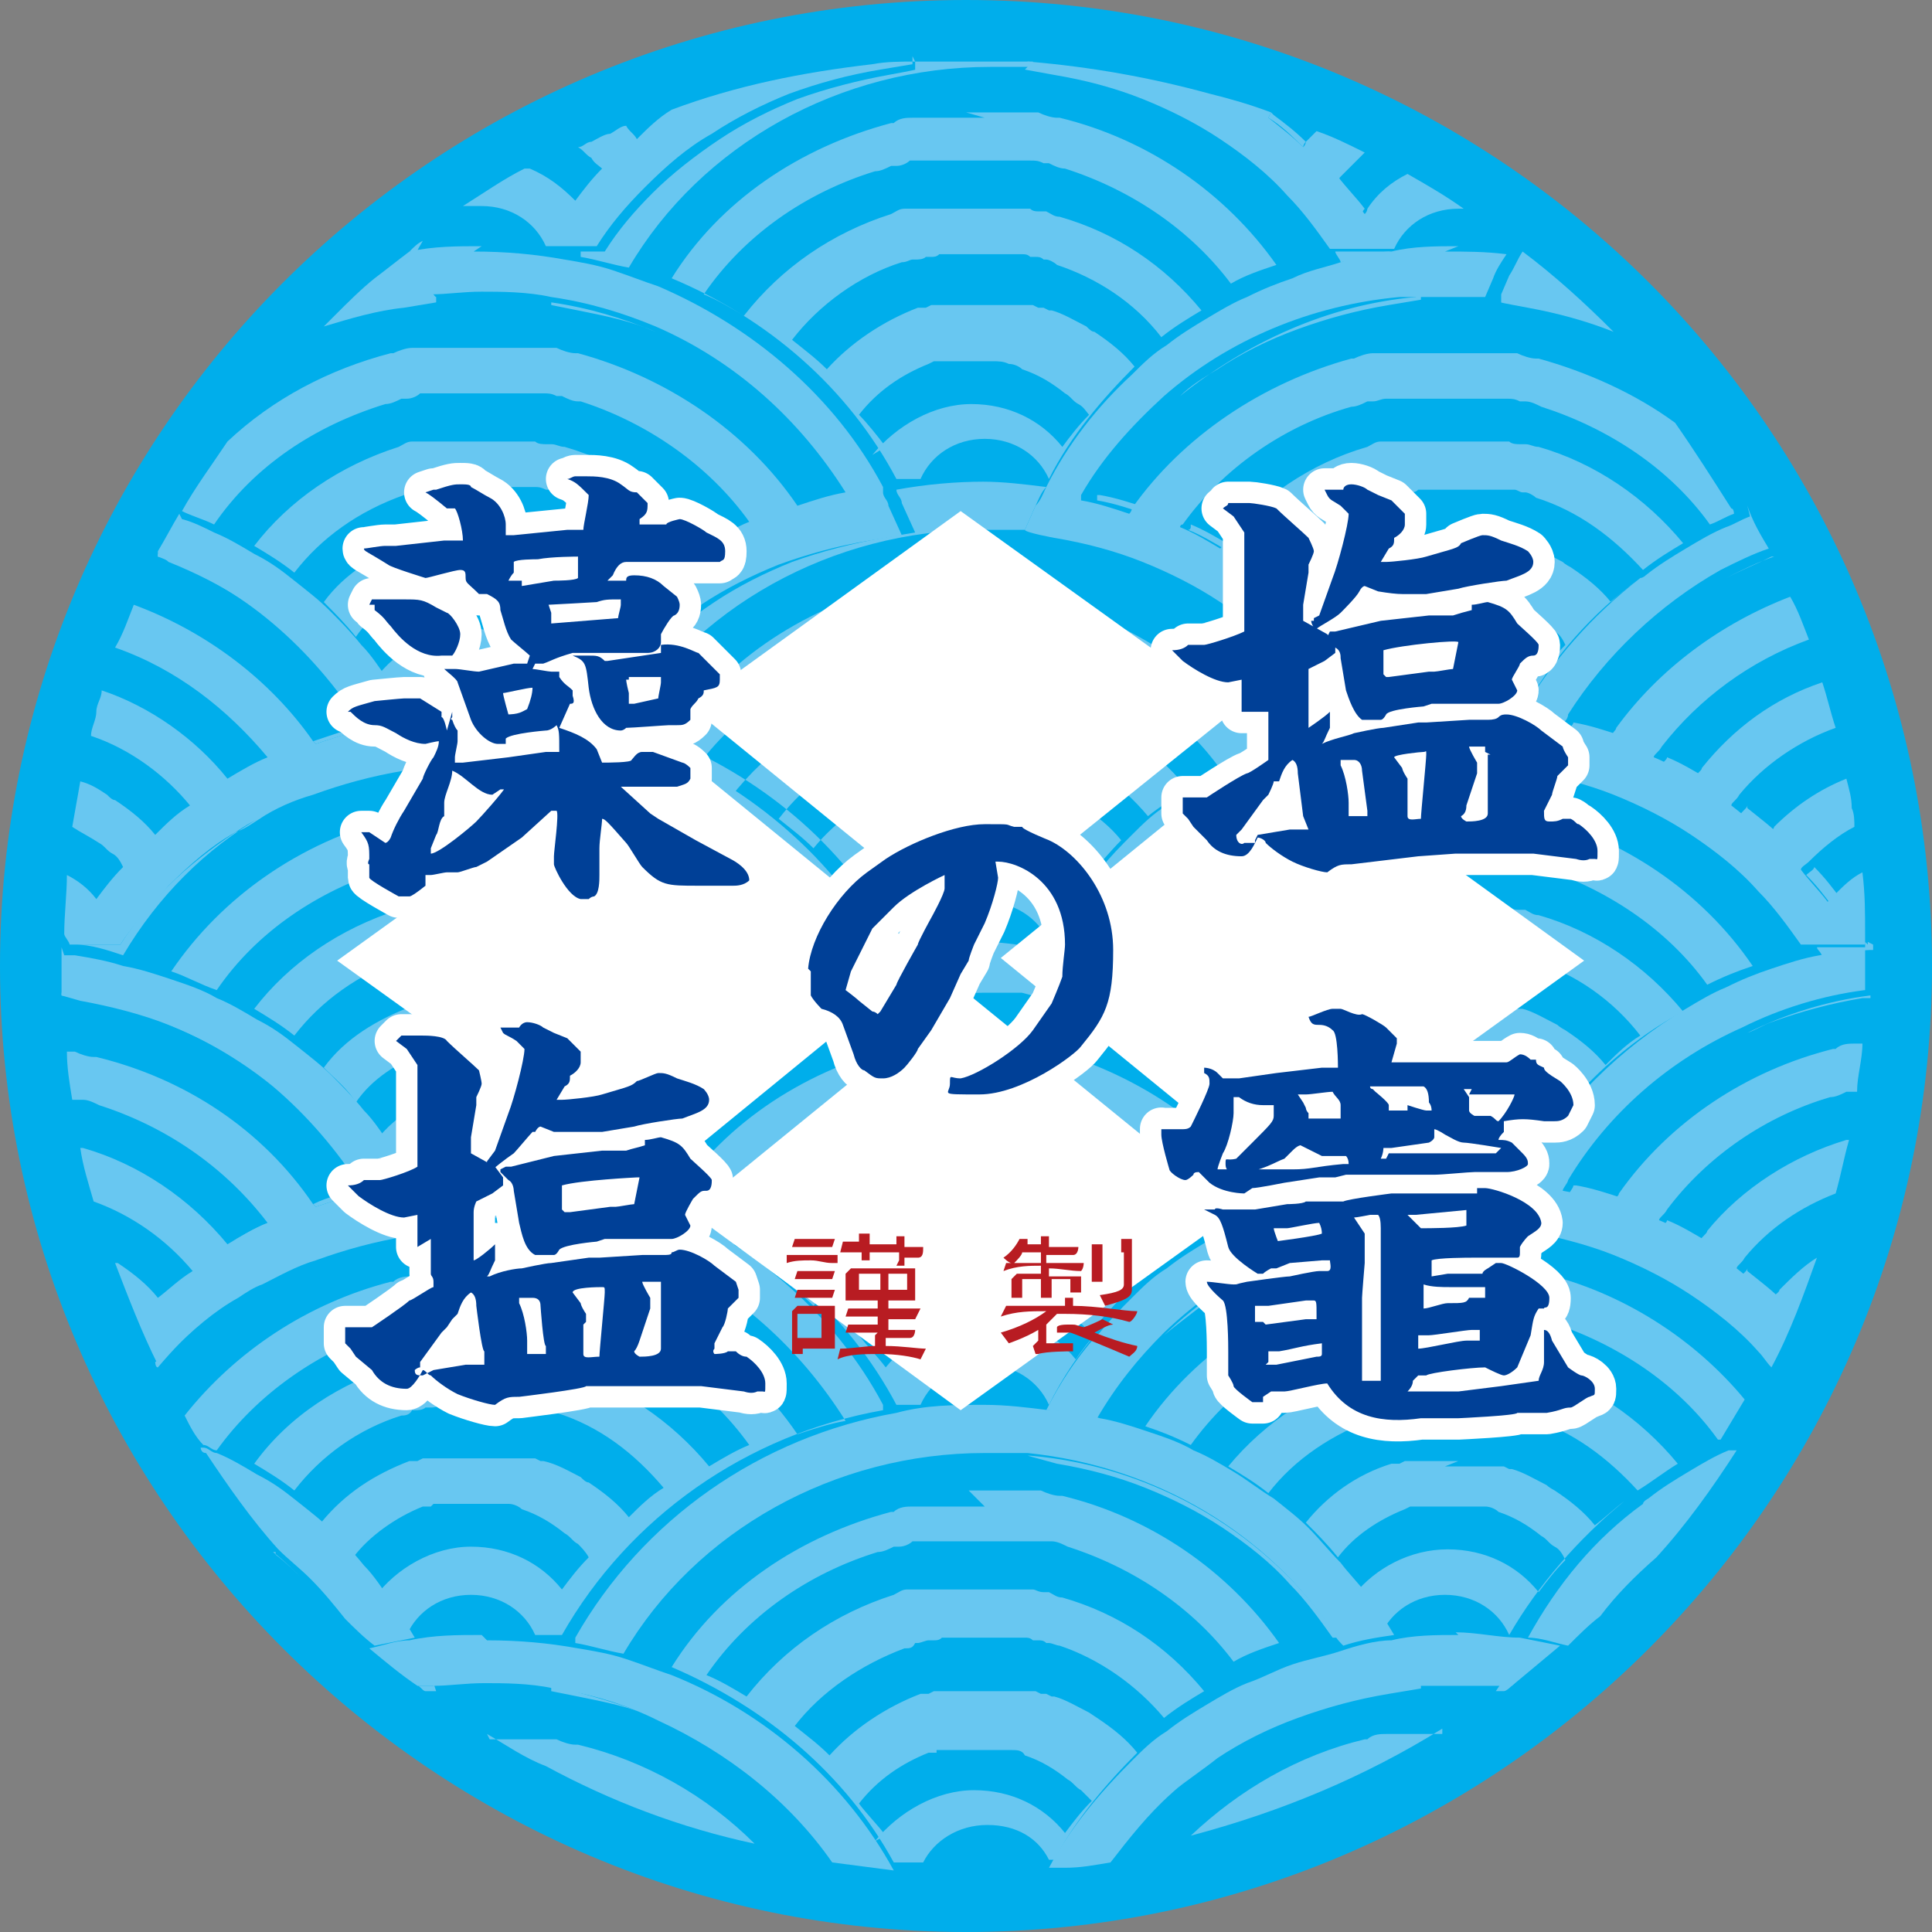
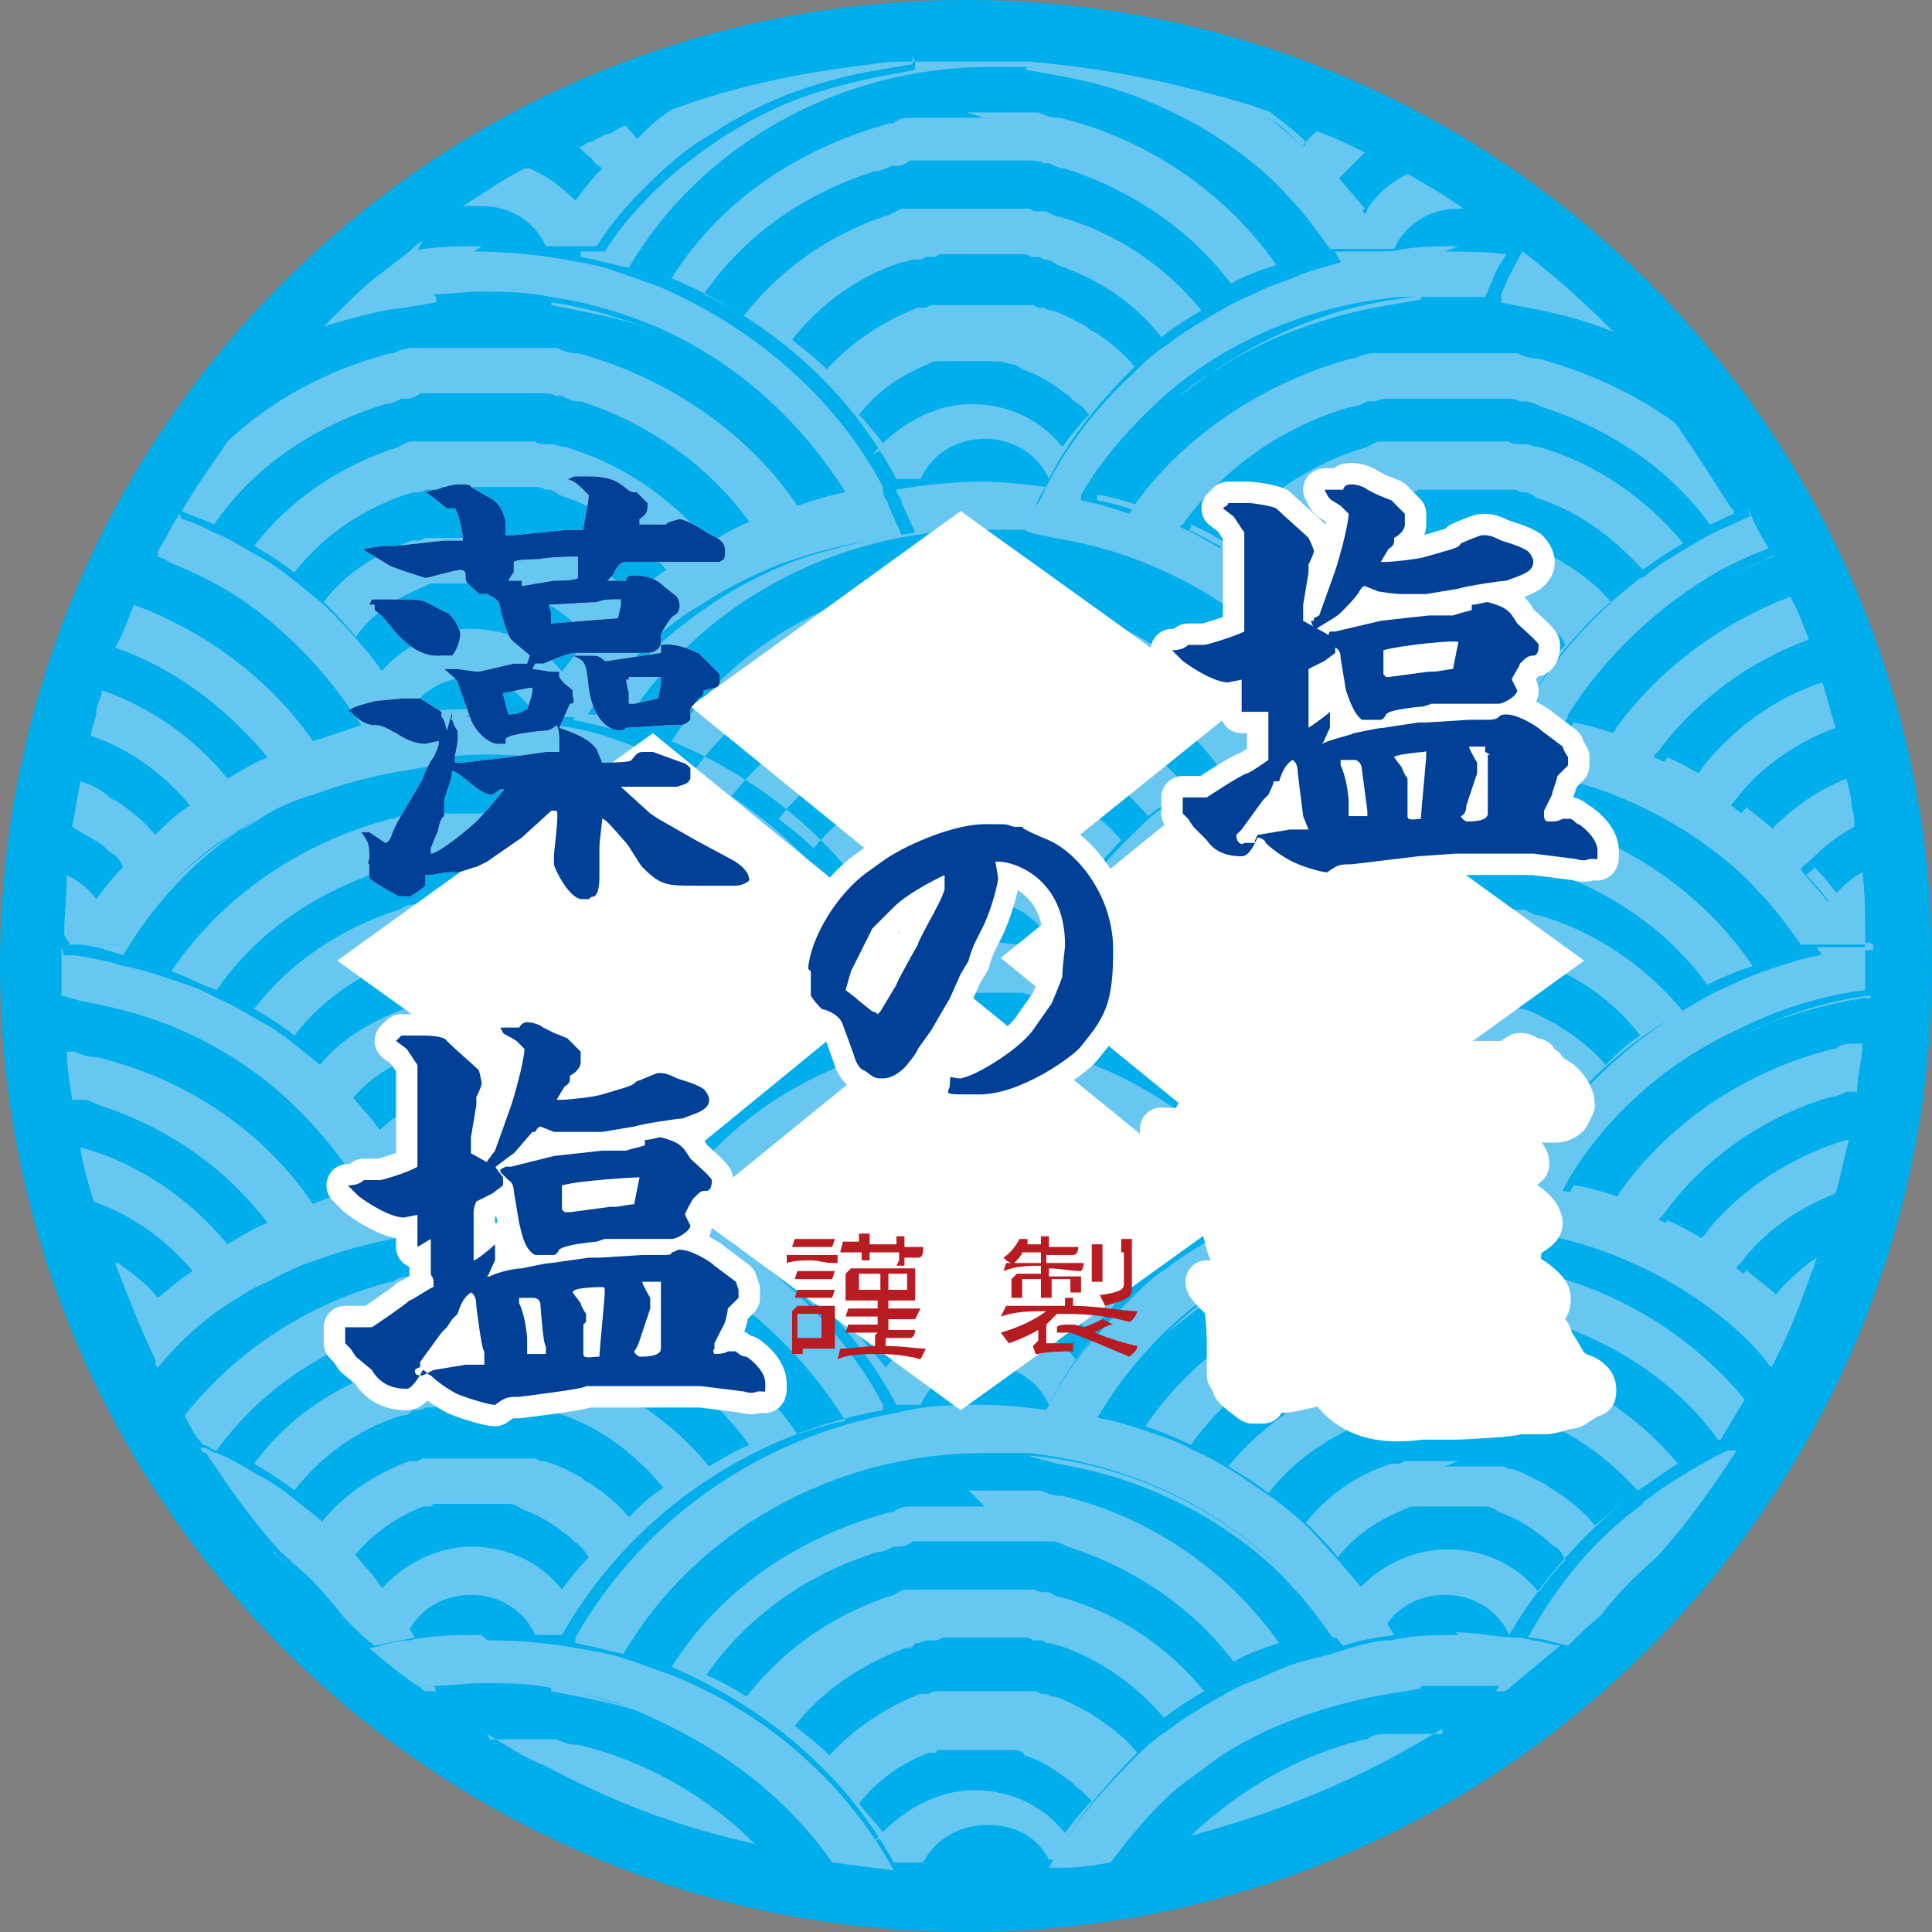
<svg xmlns="http://www.w3.org/2000/svg" id="_レイヤー_2" viewBox="0 0 72.2 72.2">
  <rect x="0" y="0" width="72.2" height="72.2" fill="#808080" stroke="none" />
  <defs>
    <style>.cls-1{fill:#b81c22;}.cls-2{fill:#004097;}.cls-3{fill:#68c7f1;}.cls-4{fill:none;stroke:#fff;stroke-linecap:round;stroke-linejoin:round;stroke-width:1.6px;}.cls-5{fill:#fff;}.cls-6{fill:#00aeeb;}</style>
  </defs>
  <g id="_レイヤー_2-2">
    <g id="_レイヤー_2-2">
      <path class="cls-6" d="M72.2,36.1c0,19.9-16.2,36.1-36.1,36.1S0,56,0,36.1,16.1,0,36.1,0s36.1,16.2,36.1,36.1" />
      <path class="cls-3" d="M20.6,11.2v.2l1,.2c1,.2,2,.4,2.9.8-1.2-.5-2.5-.9-3.9-1.1M52.9,11.1c-3.3.3-6.3,1.7-8.8,3.7.4-.4.9-.7,1.4-1h0c.9-.6,1.9-1.1,3-1.5s2.2-.7,3.4-.9l1.2-.2v-.2M52,9.4h-2.1c0,.1.2.3.2.4.6-.1,1.2-.3,1.9-.4h0M50,6.6s0,.1-.1.2c.3.4.7.8,1,1.2,0,0,0-.1.1-.2-.3-.4-.7-.8-1-1.2M33.1,16.7c-.3-.4-.7-.9-1-1.2.7-.9,1.6-1.5,2.6-1.9h0l.2-.1h2.2c.2,0,.4,0,.6.1h0c.2,0,.4.1.5.2h0c.6.2,1.1.5,1.6.9h0c.2.1.3.3.5.4h0c.2.1.3.3.4.4-.4.4-.7.8-1,1.2-.8-1-2-1.6-3.4-1.6s-2.8.8-3.7,1.9M36.8,4.4h-2.7c-.2,0-.5,0-.7.2h-.1c-3.4.9-6.4,2.9-8.2,5.8,3.6,1.5,6.6,4.1,8.4,7.5h.9c.4-.9,1.3-1.5,2.4-1.5s2,.6,2.4,1.5c.8-1.6,2-3,3.2-4.2-.4-.5-.9-.9-1.5-1.3-.1,0-.2-.1-.3-.2h0c-.4-.2-.9-.5-1.3-.6h-.1l-.2-.1h-.2l-.2-.1h-3.8l-.2.1h-.3c-1.3.5-2.5,1.3-3.4,2.3-.4-.4-.8-.7-1.3-1.1,1-1.3,2.5-2.4,4.1-2.9h0c.2,0,.3-.1.4-.1h.1c.1,0,.3,0,.4-.1h.2c.1,0,.2,0,.3-.1h3.1c.1,0,.2,0,.3.1h.2c.1,0,.2,0,.3.1h.1c.1,0,.3.1.4.2h0c1.5.5,2.9,1.4,3.9,2.7.5-.4,1-.7,1.5-1-1.4-1.7-3.2-2.9-5.3-3.5h0c-.2,0-.3-.1-.5-.2h-.2c-.2,0-.3,0-.4-.1h-4.7c-.2,0-.3.1-.5.2h0c-2.2.7-4.1,2-5.5,3.8-.5-.3-1-.6-1.5-.8,1.5-2.2,3.8-3.8,6.4-4.6h0c.2,0,.4-.1.6-.2h.2c.2,0,.4-.1.5-.2h4.5c.2,0,.3,0,.5.1h.2c.2.1.4.2.6.2h0c2.5.8,4.7,2.3,6.2,4.3.5-.3,1.1-.5,1.7-.7-1.9-2.7-4.8-4.7-8.1-5.5h-.1c-.2,0-.5-.1-.7-.2h-2.7M47.5,4.2l-.1.2c.5.3.9.7,1.3,1.1,0,0,0-.1.1-.2-.4-.4-.8-.7-1.2-1h0M36.1,2.3h-1.9v.3c.1,0-1,.2-1,.2-1.1.2-2.3.5-3.4.9-1,.4-2,.9-2.9,1.5h0c-.9.6-1.8,1.3-2.5,2h0c-.7.7-1.3,1.4-1.8,2.2h-.9v.2c.6.1,1.2.3,1.8.4,2.7-4.6,7.9-7.5,13.5-7.5s1.1,0,1.6,0v-.2h-2.3" />
      <path class="cls-3" d="M20.6,28.5v.2l1,.2c1,.2,2,.4,2.9.8-1.2-.5-2.6-.9-3.9-1.2M52.9,28.4c-3.4.4-6.6,1.8-9,4,.5-.5,1.1-.9,1.7-1.2h0c.9-.6,1.9-1.1,3-1.5s2.2-.7,3.4-.9l1.2-.2v-.3M52,26.6h-2.1c0,.1.2.3.2.4.6-.1,1.2-.3,1.9-.4h0M50,23.9s0,.1-.1.2c.3.4.7.8,1,1.2,0,0,0-.1.1-.2-.3-.4-.7-.9-1-1.2M36.8,21.7h-2.7c-.2,0-.5.1-.7.2h-.1c-3.4.9-6.4,2.9-8.2,5.8,3.6,1.5,6.6,4.1,8.4,7.5h.9c.4-.9,1.3-1.5,2.4-1.5s2,.6,2.4,1.5c.6-1,1.2-2,2-2.9-.3.4-.7.8-1,1.2-.8-1-2-1.6-3.4-1.6s-2.8.8-3.7,1.9c-.3-.4-.7-.8-1-1.2.7-.9,1.6-1.5,2.6-1.9h0l.2-.1h2.2c.2,0,.4,0,.6.1h0c.2,0,.4.1.5.2h0c.6.2,1.1.5,1.6.9h0c.2.1.3.3.5.4h0c.2.1.3.3.4.5.4-.4.8-.9,1.2-1.3-.4-.5-.9-.9-1.5-1.3l-.3-.2h0c-.4-.3-.9-.5-1.3-.6h-.1l-.2-.1h-4.2l-.2.1h-.3c-1.3.5-2.5,1.3-3.4,2.4-.4-.4-.8-.7-1.3-1.1,1-1.3,2.5-2.4,4.1-2.9h0c.2,0,.3-.1.4-.1h.1c.1,0,.3-.1.4-.1h.2c.1,0,.2,0,.3-.1h3.1c.1,0,.2,0,.3.1h.2c.1,0,.2.1.3.1h.1c.1,0,.3.1.4.2h0c1.5.5,2.9,1.5,3.9,2.7.5-.4,1-.7,1.5-1-1.4-1.7-3.2-2.9-5.3-3.5h0c-.2,0-.3-.1-.5-.1h-.2c-.2,0-.3-.1-.4-.1h-4.7c-.2,0-.3.1-.5.2h0c-2.2.7-4.1,2-5.5,3.8-.5-.3-1-.6-1.5-.8,1.5-2.2,3.8-3.8,6.4-4.6h0c.2,0,.4-.1.6-.2h.2c.2,0,.4-.1.5-.2h4.5c.2,0,.3,0,.5.1h.2c.2,0,.4.1.6.2h0c2.5.8,4.7,2.3,6.2,4.3.5-.3,1.1-.5,1.7-.7-1.9-2.7-4.8-4.6-8.1-5.5h-.1c-.2,0-.5-.1-.7-.2h-2.7M47.5,21.5s0,.1-.1.2c.5.3.9.7,1.3,1.1,0,0,0-.1.1-.1-.4-.4-.8-.7-1.3-1.1M44.5,19.7s0,.1-.1.1c.5.2,1,.5,1.5.8,0,0,0-.1.1-.2-.5-.3-1-.6-1.5-.8M41,18.5v.2c.6.1,1.2.3,1.8.5,0,0,0-.1.1-.2-.6-.2-1.2-.4-1.8-.5M36.8,18c-1.1,0-2.2.1-3.3.3,0,.2.2.3.2.5l.5,1.1-1.2.2c-1.1.2-2.3.5-3.4.9-1,.4-2,.9-2.9,1.5h0c-.9.6-1.8,1.3-2.5,2h0c-.7.7-1.3,1.4-1.8,2.2h-.9s0,.1-.1.2c.6.1,1.2.3,1.8.4,2.7-4.6,7.9-7.5,13.5-7.5s1.1,0,1.6,0l.4-.9c.1-.2.2-.5.4-.7-.8-.1-1.6-.2-2.4-.2" />
      <path class="cls-3" d="M20.6,45.8v.2l1,.2c1,.2,2,.4,2.9.8-1.2-.5-2.6-.9-3.9-1.2M52.8,45.6c-3.6.4-6.8,1.9-9.3,4.3.6-.5,1.3-1,1.9-1.5.9-.6,1.9-1.1,3-1.5s2.2-.7,3.4-.9l1.2-.2v-.3M52,43.9h-2.1c0,.1.2.3.3.4.6-.2,1.2-.3,1.9-.4h0M50,41.2l-.1.2c.3.4.7.8,1,1.2l.1-.2c-.3-.4-.7-.8-1-1.2M36.8,39h-2.7c-.2,0-.5,0-.7.2h-.1c-3.4.9-6.4,2.9-8.2,5.8,3.6,1.5,6.6,4.1,8.4,7.5h.9c.4-.9,1.3-1.5,2.4-1.5s2,.6,2.4,1.5c.5-1,1.1-1.9,1.8-2.7-.3.3-.6.7-.8,1-.8-1-2-1.6-3.4-1.6s-2.8.8-3.7,1.9c-.3-.4-.7-.8-1-1.2.7-.9,1.6-1.5,2.6-1.9h0l.2-.1h2.8c.2,0,.4.1.5.2h0c.6.2,1.1.5,1.6.9h0c.2.1.3.3.5.4h0c.2.1.3.3.4.4.4-.4.8-.9,1.2-1.3-.4-.5-.9-.9-1.5-1.2-.1,0-.2-.1-.3-.2h0c-.4-.3-.9-.5-1.3-.6h-.1l-.2-.1h-4.2l-.2.1h-.3c-1.3.5-2.5,1.3-3.4,2.3-.4-.4-.8-.7-1.3-1.1,1-1.3,2.5-2.3,4.1-2.9h0c.2,0,.3,0,.4-.2h.1c.1,0,.3,0,.4-.1h.2c.1,0,.2,0,.3-.1h3.1c.1,0,.2,0,.3.1h.2c.1,0,.2.1.3.1h.1c.1,0,.3.1.4.2h0c1.5.5,2.9,1.4,3.9,2.7.5-.4,1-.7,1.5-1-1.4-1.7-3.2-2.9-5.3-3.5h0c-.2,0-.3-.1-.5-.2h-.2c-.2,0-.3-.1-.4-.1h-4.7c-.2,0-.3.1-.5.2h0c-2.2.7-4.1,2-5.5,3.8-.5-.3-1-.6-1.5-.8,1.5-2.2,3.8-3.8,6.4-4.6h0c.2,0,.4-.1.6-.2h.2c.2,0,.4-.1.5-.2h5.2c.2,0,.4.1.6.2h0c2.5.8,4.7,2.3,6.2,4.3.5-.3,1.1-.5,1.7-.7-1.9-2.7-4.8-4.6-8.1-5.5h-.1c-.2,0-.5-.1-.7-.2h-2.7M47.5,38.8l-.1.1c.5.3.9.7,1.3,1.1l.1-.1c-.4-.4-.8-.7-1.3-1.1M44.5,37v.1c.5.2,1,.5,1.5.8l.1-.1c-.5-.3-1-.6-1.5-.8M41,35.8v.2c.6.2,1.2.3,1.8.5v-.1c-.6-.2-1.2-.4-1.8-.5M36.8,35.3c-1.1,0-2.2,0-3.3.3,0,.2.2.3.2.5l.5,1.1-1.2.2c-1.1.2-2.3.5-3.4.9-1,.4-2,.9-2.9,1.5h0c-.9.6-1.8,1.3-2.5,2h0c-.7.7-1.3,1.4-1.8,2.2h-.9s0,.1-.1.2c.6.1,1.2.3,1.8.4,2.7-4.6,7.9-7.5,13.5-7.5s1.1,0,1.6,0l.5-1c.1-.2.2-.5.4-.7-.8,0-1.6-.2-2.4-.2" />
      <path class="cls-3" d="M66.3,20.8c-.6.2-1.2.5-1.8.8.6-.3,1.1-.5,1.7-.8h0M50,23.9c.6-.8,1.5-1.4,2.5-1.8h0l.2-.1h2.2c.2,0,.4,0,.6.1h0c.2,0,.4.1.5.2h0c.6.2,1.1.5,1.6.9h0c.2.1.3.3.5.4h0c.2.1.3.3.4.5-.4.4-.7.8-1,1.2-.8-1-2-1.6-3.4-1.6s-2.7.7-3.5,1.7c0,0,0,.1-.1.2-.3-.4-.7-.8-1-1.2,0,0,0-.1.1-.2M54.5,9.2c-.8,0-1.7,0-2.5.2-.6,0-1.3.2-1.9.4s-1.2.3-1.8.6c-.6.2-1.1.4-1.7.7-.5.2-1,.5-1.5.8s-1,.6-1.5,1c-.5.3-.9.7-1.3,1.1-1.3,1.2-2.4,2.6-3.2,4.2h0c-.1.2-.2.5-.4.7l-.4.9h0c0,.1,1.1.3,1.1.3,1.2.2,2.3.5,3.3.9s2,.9,2.9,1.5h0c.9.6,1.8,1.3,2.5,2.1.6.6,1.1,1.3,1.6,2h2.4c.4-.9,1.3-1.5,2.4-1.5s2,.6,2.4,1.5c1.1-2,2.6-3.7,4.4-5-.4.3-.8.6-1.1.9-.4-.5-.9-.9-1.5-1.3h0s-.2-.1-.3-.2h0c-.4-.2-.9-.5-1.3-.6h-.1l-.2-.1h-4.2l-.2.1h-.3c-1.3.4-2.4,1.2-3.2,2.2,0,0,0,.1-.1.1-.4-.4-.8-.7-1.3-1.1,0,0,0-.1.1-.2,1-1.3,2.4-2.2,4-2.8h0c.2,0,.3-.1.4-.1h.1c.1,0,.3-.1.4-.1h.2c.1,0,.2,0,.3-.1h3.6c.1,0,.2.1.3.1h.1c.1,0,.3.1.4.2h0c1.6.5,2.9,1.5,4,2.7.5-.4,1-.7,1.5-1-1.4-1.7-3.3-3-5.4-3.6h0c-.2,0-.3-.1-.5-.1h-.2c-.1,0-.3,0-.4-.1h-4.8c-.2,0-.3.1-.5.2h0c-2.1.6-4,1.9-5.4,3.6,0,0,0,.1-.1.2-.5-.3-1-.6-1.5-.8,0,0,0-.1.1-.1,1.5-2.1,3.8-3.7,6.3-4.4h0c.2,0,.4-.1.6-.2h.2c.2,0,.3-.1.5-.1h4.5c.2,0,.3,0,.5.1h.2c.2,0,.4.1.6.2h0c2.5.8,4.8,2.3,6.3,4.4.3-.1.6-.3.9-.4,0,0,0-.2-.1-.2h0c-.7-1.1-1.4-2.2-2.1-3.2-1.5-1.1-3.3-1.9-5.1-2.4h-.1c-.2,0-.5-.1-.7-.2h-5.4c-.2,0-.5.1-.7.2h-.1c-3.3.9-6.3,2.9-8.2,5.6,0,0,0,.1-.1.2-.6-.2-1.2-.4-1.8-.5v-.2c.8-1.4,1.9-2.6,3.1-3.7,2.4-2.1,5.5-3.4,8.8-3.7h3.2l.3-.7c.1-.3.3-.6.5-.9h0c-.8-.1-1.5-.1-2.3-.1" />
      <path class="cls-3" d="M69.9,37.2c-1.6.2-3.2.7-4.6,1.4.3-.1.6-.3.9-.4,1.1-.4,2.2-.7,3.4-.9h.3M69.8,35.2v.2h-1.9c0,.1.2.2.2.4.6-.1,1.2-.3,1.9-.3v-.2M67.8,32.4c0,.1-.2.2-.3.3.4.4.7.8,1,1.2,0-.1.2-.2.3-.3-.3-.4-.6-.8-1-1.2M65.3,30.1c0,.1-.2.2-.3.4.4.3.9.7,1.3,1.1,0-.1.2-.2.3-.3-.4-.4-.8-.7-1.3-1.1M62.3,28.3c0,.1-.2.2-.3.4.5.2,1,.5,1.5.8,0-.1.2-.2.3-.4-.5-.3-1-.6-1.5-.8M58.8,27c0,.1-.2.2-.2.4.6.1,1.2.3,1.8.5,0-.1.2-.2.2-.4-.6-.2-1.2-.4-1.8-.5M50,41.2c.6-.8,1.5-1.4,2.5-1.8h0l.2-.1h2.8c.2,0,.4.1.5.2h0c.6.2,1.1.5,1.6.9h0c.2.1.3.3.5.4h0c.2.2.3.3.4.5-.4.4-.7.8-1,1.2-.8-1-2-1.6-3.4-1.6s-2.7.7-3.5,1.7l-.1.2c-.3-.4-.7-.8-1-1.2l.1-.2M47.5,38.8c1-1.3,2.4-2.2,4-2.8h0c.2,0,.3,0,.4-.2h.1c.1,0,.3,0,.4-.1h.2c.1,0,.2,0,.3-.1h3.1c.1,0,.2,0,.3.1h.2c.1,0,.2.1.3.1h.1c.1,0,.3.1.4.1h0c1.6.5,3,1.5,4,2.8-.5.3-.9.7-1.3,1.1-.4-.5-.9-.9-1.5-1.3h0s-.2-.1-.3-.2h0c-.4-.2-.9-.5-1.3-.6h-4.5l-.2.1h-.3c-1.3.4-2.4,1.2-3.2,2.2l-.1.1c-.4-.4-.8-.7-1.3-1.1l.1-.1M54.5,26.5c-.8,0-1.7,0-2.5.2-.6,0-1.3.2-1.9.4-.6.1-1.2.3-1.8.5s-1.1.5-1.7.7c-.5.2-1,.5-1.5.8s-1,.6-1.5,1c-.5.3-.9.7-1.3,1.1-.4.4-.8.8-1.2,1.3h0c-.8.9-1.4,1.9-2,2.9h0c-.1.2-.2.5-.4.7l-.5,1h0l1.1.3c1.2.2,2.3.5,3.3.9s2,.9,2.9,1.5h0c.9.6,1.8,1.3,2.5,2.1.6.6,1.1,1.3,1.6,2h2.4c.4-.9,1.3-1.5,2.4-1.5s2,.6,2.4,1.5c1.4-2.5,3.5-4.7,6.1-6.1-1.4-1.7-3.3-3-5.4-3.6h0c-.2,0-.3-.1-.5-.2h-.2c-.1,0-.3,0-.4-.1h-4.8c-.2,0-.3.1-.5.2h0c-2.1.7-4,1.9-5.4,3.6l-.1.1c-.5-.3-1-.6-1.5-.8v-.1c1.5-2.1,3.8-3.7,6.3-4.5h0c.2,0,.4-.1.6-.2h.2c.2,0,.3-.1.5-.2h4.2c.1,0,.2,0,.3.1.2,0,.3,0,.5.1h.2c.2,0,.4.1.6.2h0c2.5.8,4.8,2.3,6.3,4.4.6-.3,1.1-.5,1.7-.7-1.9-2.8-4.9-4.8-8.2-5.6h-.1c-.2,0-.5-.1-.7-.2h-5.4c-.2,0-.5.1-.7.2h-.1c-3.3.9-6.3,2.9-8.2,5.7v.1c-.6-.2-1.2-.4-1.8-.5v-.2c.8-1.3,1.7-2.4,2.8-3.4,2.4-2.2,5.6-3.6,9-4h3.2l.3-.7c.2-.3.3-.6.5-1-.8-.1-1.6-.2-2.4-.2" />
      <path class="cls-3" d="M54.5,54.6h-2l-.2.1h-.3c-1.3.4-2.4,1.2-3.2,2.2.4.4.8.8,1.2,1.3.6-.8,1.5-1.4,2.5-1.8h0l.2-.1h2.8c.2,0,.4.1.5.2h0c.6.2,1.1.5,1.6.9h0c.2.1.3.3.5.4h0c.2.1.3.3.4.5-.4.4-.7.8-1,1.2-.8-1-2-1.6-3.4-1.6s-2.7.7-3.5,1.7c.4.5.7,1,1,1.5h0c.4-.9,1.3-1.5,2.4-1.5s2,.6,2.4,1.5c1.1-1.9,2.6-3.6,4.3-5-.4.3-.7.6-1.1.9-.4-.5-.9-.9-1.5-1.3h0s-.2-.1-.3-.2h0c-.4-.2-.9-.5-1.3-.6h-.1l-.2-.1h-2.2M38.4,54.4h0l1.1.3c1.2.2,2.3.5,3.3.9s2,.9,2.9,1.5,1.8,1.3,2.5,2.1c.6.6,1.1,1.3,1.6,2h.2c-2.5-3.8-6.8-6.4-11.5-6.8M54.5,51h-2.7c-.2,0-.3.1-.5.2h0c-2.1.7-4,1.9-5.4,3.6.5.3,1,.6,1.5,1,1-1.3,2.4-2.2,4-2.8h0c.2,0,.3,0,.4-.1h.1c.1,0,.3,0,.4-.1h.2c.1,0,.2,0,.3-.1h3.1c.1,0,.2,0,.3.1h.2c.1,0,.2,0,.3.1h.1c.1,0,.3.1.4.1h0c1.6.5,2.9,1.5,4,2.7.5-.3,1-.7,1.5-1-1.4-1.7-3.3-3-5.4-3.6h0c-.2,0-.3-.1-.5-.2h-.2c-.1,0-.3-.1-.4-.1h-2.1M54.5,47.5h-2.7c-.2,0-.5,0-.7.2h-.1c-3.3.9-6.3,2.8-8.2,5.6.6.2,1.1.4,1.7.7,1.5-2.1,3.8-3.7,6.3-4.4h0c.2,0,.4-.1.6-.2h.2c.2,0,.3-.1.5-.2h5.2c.2,0,.4.1.6.2h0c2.5.8,4.8,2.3,6.3,4.4h.1c.3-.5.6-1,.9-1.5-1.9-2.3-4.6-4-7.5-4.7h-.1c-.2,0-.5-.1-.7-.2h-2.7M65.3,47.4c0,.1-.2.2-.3.4.4.3.9.7,1.3,1.1,0-.1.2-.2.3-.3-.4-.4-.8-.7-1.3-1.1M62.3,45.6c0,.1-.2.2-.3.4.5.2,1,.5,1.5.8,0-.1.2-.2.3-.4-.5-.3-1-.6-1.5-.8M58.8,44.3c0,.1-.2.3-.2.4.6.2,1.2.3,1.8.5,0-.1.2-.3.3-.4-.6-.2-1.2-.4-1.8-.5M54.5,43.8c-.8,0-1.7,0-2.5.2-.6,0-1.2.2-1.9.4-.6.2-1.2.3-1.8.5s-1.1.5-1.7.7c-.5.2-1,.5-1.5.8s-1,.6-1.5,1c-.5.3-.9.7-1.3,1.1s-.8.8-1.2,1.3l-.2.2c-.7.8-1.3,1.7-1.8,2.7h0c.6,0,1.2.2,1.9.3.7-1.2,1.5-2.2,2.5-3.2,2.5-2.4,5.7-3.9,9.3-4.3h3.3l.3-.7c.2-.3.3-.7.5-1-.8,0-1.6-.2-2.4-.2" />
      <path class="cls-3" d="M5.9,20.8h0c.1,0,.3.1.4.2,1,.4,2,.9,2.9,1.5h0c.3.2.7.5,1,.7-1.3-1-2.7-1.9-4.3-2.5M18,9.2c-.9,0-1.8,0-2.7.2.1.3.3.5.4.8l.4.8c.6,0,1.2-.1,1.9-.1s1.7,0,2.6.2c1.4.2,2.7.6,3.9,1.1,3,1.3,5.4,3.5,7.1,6.2-.6.1-1.2.3-1.8.5-1.9-2.8-4.9-4.8-8.2-5.7h-.1c-.2,0-.5-.1-.7-.2h-5.4c-.2,0-.5.1-.7.2h-.1c-2.3.6-4.4,1.7-6.1,3.3-.6.9-1.2,1.7-1.7,2.6.4.2.8.3,1.2.5,1.5-2.2,3.8-3.7,6.4-4.5h0c.2,0,.4-.1.6-.2h.2c.2,0,.4-.1.5-.2h4.6c.2,0,.3,0,.5.1h.2c.2.1.4.2.6.2h.1c2.5.8,4.8,2.4,6.3,4.5-.5.2-1,.5-1.5.8-1.4-1.7-3.3-3-5.4-3.6h0c-.2,0-.3-.1-.5-.1h-.2c-.1,0-.3,0-.4-.1h-4.6c-.2,0-.3.1-.5.2h0c-2.2.7-4.1,2-5.4,3.7.5.3,1,.6,1.5,1,1-1.3,2.4-2.3,4.1-2.9h0c.1,0,.3-.1.4-.1h.1c.1,0,.3-.1.4-.1h.2c.1,0,.2,0,.3-.1h3.5c.1,0,.2,0,.4.1h.1c.1,0,.3.1.4.2h0c1.6.5,2.9,1.5,4,2.8-.5.3-.9.7-1.3,1-.4-.5-.9-.9-1.5-1.3-.1,0-.2-.1-.3-.2h0c-.4-.3-.9-.5-1.4-.6h-.1l-.2-.1h-4.2l-.2.1h-.3c-1.3.5-2.5,1.2-3.3,2.3.4.4.8.8,1.2,1.3.6-.9,1.6-1.5,2.6-1.9h0l.2-.1h2.3c.2,0,.4,0,.6.1h0c.2,0,.4.1.5.2h0c.6.2,1.1.5,1.6.9h0c.2.1.3.3.5.4h0c.1.1.3.3.4.5-.4.4-.7.8-1,1.2-.8-1-2-1.6-3.4-1.6s-2.8.8-3.6,1.9c.3.5.6.9.9,1.4h.3c.4-.9,1.4-1.5,2.4-1.5s2,.6,2.4,1.5h1.9c.5-.8,1.1-1.5,1.8-2.2h0c.8-.8,1.6-1.5,2.5-2h0c.9-.6,1.9-1.1,2.9-1.5,1.1-.4,2.2-.7,3.4-.9l1.2-.2-.5-1.1c0-.2-.2-.3-.2-.5v-.2c-1.8-3.4-4.9-6-8.4-7.5-.6-.2-1.1-.4-1.7-.6s-1.2-.3-1.8-.4c-1.1-.2-2.2-.3-3.4-.3" />
      <path class="cls-3" d="M38.4,2.3v.2l-.1.1,1.1.2c1.2.2,2.3.5,3.3.9,1,.4,2,.9,2.9,1.5h0c.9.6,1.8,1.3,2.5,2.1.6.6,1.1,1.3,1.6,2h2.4c.4-.9,1.3-1.5,2.4-1.5h.2c-.7-.5-1.4-.9-2.1-1.3-.6.3-1.1.7-1.5,1.3,0,0,0,.1-.1.2-.3-.4-.7-.8-1-1.2,0,0,0-.1.1-.2.3-.3.6-.6.9-.9-.6-.3-1.2-.6-1.8-.8-.1.1-.3.3-.4.4,0,0,0,.1-.1.2-.4-.4-.8-.7-1.3-1.1l.1-.2c-.8-.3-1.5-.5-2.3-.7h0c-2.2-.6-4.4-1-6.8-1.2" />
      <path class="cls-3" d="M15.8,9c-.2.1-.3.2-.5.4h.3c0-.1.1-.2.2-.4M34.2,2.3c-.5,0-1.1,0-1.6.1h0c-2.6.3-5.1.8-7.5,1.7h0c-.5.3-.9.7-1.3,1.1-.1-.2-.3-.3-.4-.5-.2,0-.4.2-.6.3h0c-.2,0-.5.2-.7.3-.2,0-.3.2-.5.2h0c.2.1.3.3.5.4h0c.1.2.3.3.4.4-.4.4-.7.8-1,1.2-.5-.5-1-.9-1.7-1.2h-.2c-.8.4-1.5.9-2.3,1.4h.7c1.1,0,2,.6,2.4,1.5h1.9c.5-.8,1.1-1.5,1.8-2.2h0c.8-.8,1.6-1.5,2.5-2h0c.9-.6,1.9-1.1,2.9-1.5,1.1-.4,2.2-.7,3.4-.9l1.2-.2v-.3" />
-       <path class="cls-3" d="M2.3,37.2h0l.7.2c1.1.2,2.3.5,3.3.9s2,.9,2.9,1.5h0c.3.2.7.5,1,.7-2.2-1.8-4.9-3-7.9-3.4M9.7,30.6c-.3.2-.6.4-.9.5h0c-.9.6-1.8,1.3-2.5,2h0c-.7.7-1.3,1.4-1.8,2.2h-1.7c.6,0,1.2.2,1.8.4,1.3-2.2,3.1-4,5.2-5.2M10,28.4c-.5.2-1,.5-1.5.8h0c.5-.3,1-.5,1.5-.8h0M13.5,27.1c-.6.2-1.2.4-1.8.6l.1.1c.6-.2,1.2-.4,1.8-.5v-.2M18,26.5c-.9,0-1.8,0-2.7.2.1.3.3.5.4.8l.4.8c.6,0,1.2-.1,1.9-.1s1.7,0,2.6.2c1.4.2,2.7.6,3.9,1.2,3,1.3,5.4,3.5,7.1,6.2-.6.1-1.2.3-1.8.5-1.9-2.8-4.9-4.8-8.2-5.7h-.1c-.2,0-.5-.1-.7-.2h-5.4c-.2,0-.5.1-.7.2h-.1c-3.4.9-6.3,2.9-8.2,5.7.6.2,1.1.5,1.7.7,1.5-2.2,3.8-3.7,6.3-4.5h0c.2,0,.4-.1.6-.2h.2c.2,0,.4-.1.5-.2h4.6c.2,0,.3,0,.5.1h.2c.2,0,.4.1.6.2h.1c2.5.8,4.8,2.4,6.3,4.5-.5.2-1,.5-1.5.8-1.4-1.7-3.3-3-5.4-3.6h0c-.2,0-.3-.1-.5-.2h-.2c-.1,0-.3,0-.4-.1h-4.6c-.2,0-.3.1-.5.2h0c-2.2.7-4.1,2-5.4,3.7.5.3,1,.6,1.5,1,1-1.3,2.4-2.3,4.1-2.9h0c.1,0,.3,0,.4-.2h.1c.1,0,.3,0,.4-.1h.2c.1,0,.2,0,.3-.1h3c.1,0,.2,0,.3.1h.2c.1,0,.2.1.4.1h.1c.1,0,.3.1.4.1h0c1.6.5,2.9,1.5,4,2.8-.5.3-.9.7-1.3,1.1-.4-.5-.9-.9-1.5-1.3-.1,0-.2-.1-.3-.2h0c-.4-.2-.9-.5-1.4-.6h-4.5l-.2.1h-.3c-1.3.5-2.5,1.2-3.3,2.3.4.4.9.8,1.2,1.3.6-.9,1.6-1.5,2.6-1.9h0l.2-.1h2.9c.2,0,.4.1.5.2h0c.6.2,1.1.5,1.6.9h0c.2.1.3.3.5.4h0c.1.2.3.3.4.5-.4.4-.7.8-1,1.2-.8-1-2-1.6-3.4-1.6s-2.8.8-3.6,1.9c.3.4.6.9.9,1.4h.3c.4-.9,1.4-1.5,2.4-1.5s2,.6,2.4,1.5h1.9c.5-.8,1.1-1.5,1.8-2.2h0c.8-.8,1.6-1.5,2.5-2h0c.9-.6,1.9-1.1,2.9-1.5,1.1-.4,2.2-.7,3.4-.9l1.2-.2-.5-1.1c0-.2-.2-.3-.2-.5v-.2c-1.8-3.4-4.9-6-8.4-7.5-.6-.2-1.1-.4-1.7-.6s-1.2-.3-1.8-.4c-1.1-.2-2.2-.3-3.4-.3" />
+       <path class="cls-3" d="M2.3,37.2h0l.7.2c1.1.2,2.3.5,3.3.9s2,.9,2.9,1.5h0c.3.2.7.5,1,.7-2.2-1.8-4.9-3-7.9-3.4M9.7,30.6c-.3.2-.6.4-.9.5h0c-.9.6-1.8,1.3-2.5,2h0c-.7.7-1.3,1.4-1.8,2.2h-1.7c.6,0,1.2.2,1.8.4,1.3-2.2,3.1-4,5.2-5.2M10,28.4c-.5.2-1,.5-1.5.8h0c.5-.3,1-.5,1.5-.8h0M13.5,27.1c-.6.2-1.2.4-1.8.6l.1.1c.6-.2,1.2-.4,1.8-.5v-.2M18,26.5c-.9,0-1.8,0-2.7.2.1.3.3.5.4.8l.4.8c.6,0,1.2-.1,1.9-.1s1.7,0,2.6.2c1.4.2,2.7.6,3.9,1.2,3,1.3,5.4,3.5,7.1,6.2-.6.1-1.2.3-1.8.5-1.9-2.8-4.9-4.8-8.2-5.7h-.1c-.2,0-.5-.1-.7-.2h-5.4c-.2,0-.5.1-.7.2h-.1c-3.4.9-6.3,2.9-8.2,5.7.6.2,1.1.5,1.7.7,1.5-2.2,3.8-3.7,6.3-4.5h0c.2,0,.4-.1.6-.2h.2c.2,0,.4-.1.5-.2h4.6c.2,0,.3,0,.5.1h.2c.2,0,.4.1.6.2h.1c2.5.8,4.8,2.4,6.3,4.5-.5.2-1,.5-1.5.8-1.4-1.7-3.3-3-5.4-3.6h0c-.2,0-.3-.1-.5-.2h-.2c-.1,0-.3,0-.4-.1h-4.6c-.2,0-.3.1-.5.2h0c-2.2.7-4.1,2-5.4,3.7.5.3,1,.6,1.5,1,1-1.3,2.4-2.3,4.1-2.9h0c.1,0,.3,0,.4-.2h.1c.1,0,.3,0,.4-.1h.2h3c.1,0,.2,0,.3.1h.2c.1,0,.2.1.4.1h.1c.1,0,.3.1.4.1h0c1.6.5,2.9,1.5,4,2.8-.5.3-.9.7-1.3,1.1-.4-.5-.9-.9-1.5-1.3-.1,0-.2-.1-.3-.2h0c-.4-.2-.9-.5-1.4-.6h-4.5l-.2.1h-.3c-1.3.5-2.5,1.2-3.3,2.3.4.4.9.8,1.2,1.3.6-.9,1.6-1.5,2.6-1.9h0l.2-.1h2.9c.2,0,.4.1.5.2h0c.6.2,1.1.5,1.6.9h0c.2.1.3.3.5.4h0c.1.2.3.3.4.5-.4.4-.7.8-1,1.2-.8-1-2-1.6-3.4-1.6s-2.8.8-3.6,1.9c.3.4.6.9.9,1.4h.3c.4-.9,1.4-1.5,2.4-1.5s2,.6,2.4,1.5h1.9c.5-.8,1.1-1.5,1.8-2.2h0c.8-.8,1.6-1.5,2.5-2h0c.9-.6,1.9-1.1,2.9-1.5,1.1-.4,2.2-.7,3.4-.9l1.2-.2-.5-1.1c0-.2-.2-.3-.2-.5v-.2c-1.8-3.4-4.9-6-8.4-7.5-.6-.2-1.1-.4-1.7-.6s-1.2-.3-1.8-.4c-1.1-.2-2.2-.3-3.4-.3" />
      <path class="cls-3" d="M10.3,58v.1c.4.3.8.7,1.1,1-.4-.4-.8-.8-1.2-1.1M9.7,47.9c-.3.2-.6.3-.9.5h0c-.9.6-1.8,1.3-2.5,2h0c-.2.2-.3.4-.5.5,0,0,0,.2.1.2,1.1-1.3,2.4-2.5,3.9-3.3M10,45.7c-.5.2-1,.5-1.5.8h0c.5-.3,1-.5,1.5-.8h0M13.5,44.4c-.6.2-1.2.3-1.8.6l.1.1c.6-.2,1.2-.4,1.8-.5v-.2M18,43.8c-.9,0-1.8,0-2.7.2.1.3.3.5.4.8l.4.8c.6,0,1.2-.1,1.9-.1s1.7,0,2.6.2c1.4.2,2.7.6,3.9,1.2,3,1.3,5.4,3.5,7.1,6.2-.6.1-1.2.3-1.8.5-1.9-2.8-4.9-4.8-8.2-5.7h-.1c-.2,0-.5-.1-.7-.2h-5.4c-.2,0-.5,0-.7.2h-.1c-3.1.8-5.8,2.6-7.7,5,.2.4.4.8.7,1.1.2,0,.3.2.5.2,1.5-2.1,3.8-3.7,6.3-4.5h0c.2,0,.4-.1.6-.2h.2c.2,0,.4-.1.5-.2h5.3c.2,0,.4.1.6.2h.1c2.5.8,4.8,2.4,6.3,4.5-.5.2-1,.5-1.5.8-1.4-1.7-3.3-3-5.4-3.6h0c-.2,0-.3-.1-.5-.2h-.2c-.1,0-.3,0-.4-.1h-.2c-.1,0-.2,0-.4-.1h-4c-.2,0-.3.1-.5.2h0c-2.2.7-4.1,1.9-5.4,3.7.5.3,1,.6,1.5,1,1-1.3,2.4-2.3,4-2.8h0c.1,0,.3,0,.4-.2h.1c.1,0,.3,0,.4-.1h.2c.1,0,.2,0,.3-.1h3c.1,0,.2,0,.3.1h.2c.1,0,.2.1.4.1h.1c.1,0,.3.1.4.1h0c1.6.5,2.9,1.5,4,2.8-.5.3-.9.7-1.3,1.1-.4-.5-.9-.9-1.5-1.3-.1,0-.2-.1-.3-.2h0c-.4-.2-.9-.5-1.4-.6h-.1l-.2-.1h-4.2l-.2.1h-.3c-1.3.5-2.4,1.2-3.3,2.3.4.4.8.8,1.2,1.3.6-.8,1.6-1.5,2.6-1.9h.3l.1-.1h2.8c.2,0,.4.1.5.2h0c.6.2,1.1.5,1.6.9h0c.2.1.3.3.5.4h0c.1.1.3.3.4.5-.4.4-.7.8-1,1.2-.8-1-2-1.6-3.4-1.6s-2.8.8-3.6,1.9c.3.5.6.9.9,1.4h.3c.4-.9,1.3-1.5,2.4-1.5s2,.6,2.4,1.5h1c2.5-4.4,6.9-7.5,12-8.4v-.2c-1.8-3.4-4.9-6-8.4-7.5-.6-.2-1.1-.4-1.7-.6s-1.2-.3-1.8-.4c-1.1-.2-2.2-.3-3.4-.3" />
      <path class="cls-3" d="M20.6,63v.2l1,.2c1,.2,2,.4,2.9.8-1.2-.5-2.6-.9-3.9-1.2M52.9,62.9c-3.4.3-6.6,1.8-9,4,.5-.4,1.1-.8,1.6-1.2.9-.6,1.9-1.1,3-1.5s2.2-.7,3.4-.9l1.2-.2v-.3M33.1,68.6c-.3-.4-.7-.8-1-1.2.7-.9,1.6-1.5,2.6-1.9h.3v-.1h2.8c.2,0,.4,0,.5.2h0c.6.2,1.1.5,1.6.9h0c.2.1.3.3.5.4h0c.2.2.3.3.4.4-.4.4-.7.8-1,1.2-.8-1-2-1.6-3.4-1.6s-2.8.8-3.7,1.9M36.8,56.3h-2.7c-.2,0-.5,0-.7.2h-.1c-3.4.9-6.4,2.9-8.2,5.8,3.5,1.5,6.5,4,8.3,7.3h1.1c.4-.8,1.3-1.4,2.4-1.4s1.9.5,2.3,1.3h.2c.8-1.5,1.9-2.8,3.1-4-.4-.5-.9-.9-1.5-1.3l-.3-.2h0c-.4-.2-.9-.5-1.3-.6h-.1l-.2-.1h-.2l-.2-.1h-3.8l-.2.1h-.3c-1.3.5-2.5,1.3-3.4,2.3-.4-.4-.8-.7-1.3-1.1,1-1.3,2.5-2.3,4.1-2.9h0c.2,0,.3,0,.4-.2h.1c.1,0,.3-.1.4-.1h.2c.1,0,.2,0,.3-.1h3.1c.1,0,.2,0,.3.1h.2c.1,0,.2,0,.3.1h.1c.1,0,.3.1.4.1h0c1.5.5,2.9,1.5,3.9,2.7.5-.4,1-.7,1.5-1-1.4-1.7-3.2-2.9-5.3-3.5h0c-.2,0-.3-.1-.5-.2h-.2c-.2,0-.3-.1-.4-.1h-4.7c-.2,0-.3.1-.5.2h0c-2.2.7-4.1,2-5.5,3.8-.5-.3-1-.6-1.5-.8,1.5-2.2,3.8-3.8,6.4-4.6h0c.2,0,.4-.1.6-.2h.2c.2,0,.4-.1.5-.2h5.2c.2,0,.4.1.6.2h0c2.5.8,4.7,2.3,6.2,4.3.5-.3,1.1-.5,1.7-.7-1.9-2.7-4.8-4.7-8.1-5.5h-.1c-.2,0-.5-.1-.7-.2h-2.7M36.8,52.5c-1.1,0-2.2,0-3.3.3-5.1.9-9.5,4-12,8.4v.2c.6.1,1.2.3,1.8.4,2.7-4.6,7.9-7.5,13.5-7.5s1.1,0,1.6,0c4.8.5,9,3,11.5,6.8,0,.1.2.3.3.4.6-.2,1.2-.3,1.9-.4h0c-.3-.5-.6-1-1-1.5-.3-.4-.7-.8-1-1.2-.4-.4-.8-.9-1.2-1.3-.4-.4-.8-.7-1.3-1.1-.5-.3-1-.7-1.5-1s-1-.6-1.5-.8c-.5-.3-1.1-.5-1.7-.7-.6-.2-1.2-.4-1.8-.5-.6-.2-1.2-.3-1.9-.3-.8-.1-1.6-.2-2.4-.2" />
      <path class="cls-3" d="M15.3,9.4c-.4.3-.9.7-1.3,1h0c-.5.4-1,.9-1.5,1.4h0l-.4.4c1-.3,2-.6,3-.7l1.2-.2v-.2c-.1,0-.5-.8-.5-.8-.1-.3-.3-.6-.4-.8h0" />
      <path class="cls-3" d="M6.7,19.2c-.3.5-.5.9-.8,1.4h0v.2c1.6.6,3,1.4,4.3,2.5s2.4,2.4,3.3,3.8v.2c-.5.1-1.1.3-1.7.5l-.1-.1c-1.6-2.3-4-4.1-6.7-5.1-.2.5-.4,1.1-.7,1.6,2.3.8,4.2,2.3,5.7,4.1h0c-.5.2-1,.5-1.5.8h0c-1.2-1.5-2.9-2.7-4.7-3.3,0,.3-.2.5-.2.8h0c0,.3-.2.6-.2.9,1.5.5,2.8,1.5,3.7,2.6-.5.3-.9.7-1.3,1.1-.4-.5-.9-.9-1.5-1.3-.1,0-.2-.1-.3-.2h0c-.3-.2-.6-.4-1-.5-.1.6-.2,1.1-.3,1.7h0c.3.2.7.4,1,.6h0c.2.1.3.3.5.4h0c.2.1.3.3.4.5-.4.4-.7.8-1,1.2-.3-.4-.7-.7-1.1-.9,0,.7-.1,1.5-.1,2.2,0,.1.2.3.2.4h1.9c.5-.8,1.2-1.5,1.8-2.2h0c.8-.8,1.6-1.5,2.5-2h0c.3-.2.6-.4.9-.5.6-.4,1.3-.7,2-.9,1.1-.4,2.2-.7,3.4-.9l1.2-.2v-.2c-.1,0-.5-.8-.5-.8-.1-.3-.3-.6-.4-.8h0c-.3-.5-.6-.9-.9-1.4-.3-.4-.6-.9-1-1.3-.4-.5-.8-.9-1.2-1.3s-.8-.7-1.3-1.1-.9-.7-1.5-1c-.5-.3-1-.6-1.5-.8-.4-.2-.8-.4-1.2-.5" />
      <path class="cls-3" d="M2.3,35.4v1.8c2.9.4,5.7,1.6,7.9,3.4,1.3,1.1,2.4,2.4,3.3,3.8v.2c-.5.1-1.1.3-1.7.5l-.1-.1c-1.9-2.8-4.8-4.7-8.1-5.5h-.1c-.2,0-.5-.1-.7-.2h-.3c0,.6.1,1.2.2,1.8h.4c.2,0,.4.1.6.2h0c2.5.8,4.7,2.3,6.3,4.4h0c-.5.2-1,.5-1.5.8h0c-1.4-1.7-3.3-3-5.4-3.6h-.1c.1.7.3,1.3.5,2,1.4.5,2.7,1.4,3.7,2.6-.5.3-.9.7-1.3,1-.4-.5-.9-.9-1.5-1.3h-.1c.5,1.3,1,2.6,1.6,3.8.2-.2.3-.4.5-.5h0c.8-.8,1.6-1.5,2.5-2h0c.3-.2.6-.4.9-.5.6-.3,1.3-.7,2-.9,1.1-.4,2.2-.7,3.4-.9l1.2-.2v-.2c-.1,0-.5-.8-.5-.8-.1-.3-.3-.6-.4-.8h0c-.3-.5-.6-.9-.9-1.4-.3-.4-.6-.9-1-1.3-.4-.5-.8-.9-1.2-1.3-.4-.4-.8-.7-1.3-1.1-.5-.4-.9-.7-1.5-1-.5-.3-1-.6-1.5-.8-.5-.3-1.1-.5-1.7-.7s-1.2-.4-1.8-.5c-.6-.2-1.2-.3-1.8-.4h-.4" />
      <path class="cls-3" d="M16.2,63h-.6c.1,0,.2.2.3.2h.4l-.1-.3M7.5,54.1s0,.2.2.2h0c.8,1.2,1.7,2.5,2.7,3.6.4.4.8.7,1.2,1.1.5.5.9,1,1.3,1.5h0c.3.3.7.7,1.1,1,.5-.1,1-.2,1.5-.3h0c-.3-.5-.6-1-.9-1.4-.3-.4-.6-.9-1-1.3-.4-.5-.8-.9-1.2-1.3-.4-.4-.8-.7-1.3-1.1-.5-.4-.9-.7-1.5-1-.5-.3-1-.6-1.5-.8-.2,0-.3-.2-.5-.2" />
      <path class="cls-3" d="M56.9,9.4c-.2.3-.3.6-.5.9l-.3.7v.3c-.1,0,1,.2,1,.2,1.1.2,2.2.5,3.2.9-1.1-1.1-2.2-2.1-3.4-3" />
      <path class="cls-3" d="M65.4,19.3c-.3.1-.6.3-.9.4-.5.2-1,.5-1.5.8s-1,.6-1.5,1c0,0-.1.1-.2.1-1.8,1.4-3.3,3.1-4.4,5h0c-.2.3-.3.6-.5,1l-.3.7-.2.3,1.1.2c1.1.2,2.3.5,3.3.9s2,.9,2.9,1.5h0c.9.6,1.8,1.3,2.5,2.1.6.6,1.1,1.3,1.6,2h2.4v-.4c0-.8,0-1.5-.1-2.3-.4.2-.7.5-1,.8,0,.1-.2.2-.3.3-.3-.4-.7-.8-1-1.2,0-.1.2-.2.3-.3.5-.5,1.1-1,1.7-1.3,0-.2,0-.5-.1-.7,0-.4-.1-.7-.2-1.1-1,.4-1.9,1-2.7,1.8,0,.1-.2.2-.3.3-.4-.4-.8-.7-1.3-1.1,0-.1.2-.2.3-.4.9-1.1,2.2-2,3.6-2.5-.2-.6-.3-1.1-.5-1.7-1.8.6-3.3,1.7-4.5,3.2,0,.1-.2.2-.3.4-.5-.3-1-.6-1.5-.8,0-.1.2-.2.3-.4,1.4-1.8,3.3-3.2,5.5-4-.2-.5-.4-1.1-.7-1.6-2.6,1-4.9,2.7-6.5,4.9,0,.1-.2.2-.2.4-.6-.2-1.2-.4-1.8-.5,0-.1.2-.2.2-.4,1.4-2.2,3.4-4.1,5.7-5.4.6-.3,1.2-.6,1.8-.8-.3-.5-.6-1-.8-1.6" />
      <path class="cls-3" d="M69.9,35.4h0c-.6,0-1.3.2-1.9.3s-1.2.3-1.8.5c-.6.2-1.1.4-1.7.7-.5.2-1,.5-1.5.8-2.5,1.5-4.6,3.6-6.1,6.1h0c-.2.3-.3.6-.5,1l-.3.7-.2.3,1.1.2c1.1.2,2.3.5,3.3.9s2,.9,2.9,1.5h0c.9.6,1.8,1.3,2.5,2.1.2.2.3.4.5.6.7-1.3,1.2-2.7,1.7-4.1-.5.3-1,.8-1.4,1.2,0,.1-.2.2-.3.3-.4-.4-.8-.7-1.3-1.1,0-.1.2-.2.3-.4.9-1.1,2.1-1.9,3.4-2.4.2-.7.3-1.3.5-2h-.1c-2,.6-3.9,1.8-5.2,3.4,0,.1-.2.2-.3.4-.5-.3-1-.6-1.5-.8,0-.1.2-.2.3-.4,1.5-2,3.7-3.5,6.1-4.2h0c.2,0,.4-.1.6-.2h.4c0-.6.2-1.2.2-1.8h-.3c-.2,0-.5,0-.7.2h-.1c-3.2.8-6.1,2.7-8,5.4,0,.1-.2.2-.3.4-.6-.2-1.2-.4-1.8-.5,0-.1.2-.3.2-.4,1.5-2.5,3.8-4.5,6.5-5.7,1.4-.7,3-1.2,4.6-1.4v-1.8" />
      <path class="cls-3" d="M56.1,62.9l-.2.3h.3c.1,0,.3-.2.4-.3h-.5M64.7,54.2h-.1c-.5.2-1,.5-1.5.8s-1,.6-1.5,1c0,0-.2.1-.2.2-1.8,1.3-3.2,3-4.3,5h0c.5,0,1,.2,1.5.3.4-.4.8-.8,1.2-1.1.6-.8,1.3-1.5,2.1-2.2,1.1-1.2,2.1-2.6,3-4" />
      <path class="cls-3" d="M53.9,64.8h-2.1c-.2,0-.5,0-.7.2h-.1c-2.5.6-4.7,1.9-6.5,3.6,3.4-.9,6.5-2.2,9.4-4M54.5,61.1c-.8,0-1.7,0-2.5.2-.6,0-1.3.2-1.9.4s-1.2.3-1.8.5-1.1.5-1.7.7c-.5.2-1,.5-1.5.8s-1,.6-1.5,1c-.5.3-.9.7-1.3,1.1-1.2,1.2-2.3,2.5-3.1,4h.6c.6,0,1.1-.1,1.7-.2.7-.9,1.4-1.8,2.3-2.6,2.4-2.2,5.6-3.6,9-4h3.7c.6-.5,1.2-1,1.8-1.5-.5-.1-1-.2-1.5-.3-.8,0-1.6-.2-2.4-.2" />
      <path class="cls-3" d="M18.2,64.8c.7.4,1.4.9,2.2,1.2h0c2.4,1.3,5,2.3,7.8,2.9-1.8-1.8-4.1-3.1-6.6-3.7h-.1c-.2,0-.5-.1-.7-.2h-2.5M18,61.1c-.9,0-1.8,0-2.7.2-.5,0-1,.2-1.5.3.6.5,1.2,1,1.8,1.4h.6c.6,0,1.2-.1,1.9-.1s1.7,0,2.6.2c1.4.2,2.7.6,3.9,1.2,2.6,1.2,4.9,3,6.5,5.3.8.1,1.5.2,2.3.3-1.8-3.3-4.8-5.9-8.3-7.3-.6-.2-1.1-.4-1.7-.6-.6-.2-1.2-.3-1.8-.4-1.1-.2-2.2-.3-3.4-.3" />
      <polygon class="cls-5" points="46.2 26.5 35.9 19.1 25.8 26.4 36 34.7 46.2 26.5" />
      <polygon class="cls-5" points="47.7 44.2 59.2 35.9 47.6 27.5 37.4 35.8 47.7 44.2" />
      <polygon class="cls-5" points="24.4 27.4 12.6 35.9 24.3 44.3 34.7 35.8 24.4 27.4" />
      <polygon class="cls-5" points="25.8 45.3 35.9 52.7 46.2 45.3 36 37 25.8 45.3" />
      <path class="cls-5" d="M46.4,26.6v-1.2l-.5.1c-.5,0-1.3-.5-1.7-.8l-.4-.4h0q.4,0,.6-.2h.6c.1,0,1.1-.3,1.5-.5v-3.7l-.4-.6-.4-.3h0c.1-.1.2-.1.2-.2h.8c.1,0,.8.1,1,.2.3.3,1,.9,1.2,1.1,0,0,.2.4.2.5s-.2.5-.2.5v.3l-.2,1.2v.6l.9.5.3.4h0v.3l-.4.3h0l-.6.3v2.2s.6-.4.8-.6h0v.3h0v.3c-.2.4-.2.5-.3.6h0c.4-.2,1-.3,1.2-.4,0,0,.9-.2,1.1-.2l1.3-.2h.3l1.6-.1h.7q.3,0,.4-.1h0c.1-.1.2-.1.3-.1.4,0,1.1.4,1.3.6l.8.6s0,.1.2.4v.3l-.4.4c0,.1-.2.6-.2.7-.1.2-.2.4-.3.6h0c0,.3,0,.4.2.4s.3,0,.5-.1h.3c.2.1.2.2.3.2h0c.3.2.7.6.7,1s0,.3-.1.3h-.2q-.2.1-.5,0l-1.6-.2h-2.9l-1.4.1-2.5.3c-.4,0-.5,0-.9.3-.2,0-.9-.2-1.3-.4-.4-.2-.8-.5-1-.7,0-.1-.2-.2-.3-.2-.1.2-.3.7-.6.7q-.9,0-1.3-.6l-.5-.5-.2-.3-.2-.2v-.6h.9s1.2-.8,1.5-.9c.1,0,.8-.5.8-.5v-1.8h-1ZM47,31.2l1.2-.2h.7l-.2-.5-.2-1.6q0-.4-.2-.5c-.3.2-.4.5-.5.8h-.2c0,.1-.2.5-.2.5l-.2.2-.8,1.1-.2.2h0c0,.3.2.4.3.3h.4v-.1l.1-.2ZM49.3,23l.5-1.4c.2-.5.6-2,.6-2.4l-.3-.3c-.3-.2-.4-.2-.5-.4h0l-.1-.2h.7c0-.1.1-.2.3-.2s.5.1.6.2l.4.2.5.2.5.5v.4c0,.2-.2.4-.4.5,0,.2,0,.3-.2.4l-.3.5h.2c.2,0,1.2-.1,1.5-.2,1-.3,1.2-.3,1.3-.5,0,0,.7-.3.8-.3.2,0,.3,0,.7.2.3.1.7.2,1,.4,0,0,.2.2.2.4,0,.4-.5.5-1,.7-.2,0-1.5.2-1.8.3l-1.2.2h-.9q-.3,0-.9-.1l-.5-.2s-.1,0-.2.2h0c-.1.2-.6.7-.7.8-.2.2-.8.5-.9.6-.1,0-.2-.2-.2-.3h.1v-.1l.2-.1ZM49.7,23.6h.2l1.7-.4,1.8-.2h.9q.3-.1.7-.2v-.2c.2,0,.5-.1.6-.1.7.2.8.3,1.1.8.1.1.8.7.8.8s0,.4-.2.4-.3.1-.5.3c0,.1-.3.5-.3.6l.2.4c0,.2-.5.5-.7.5h-2.5l-.3.1s-1.3.1-1.4.3c0,0-.1.2-.2.2h-.7c-.3-.2-.5-.8-.6-1.1l-.2-1.2c0-.1,0-.3-.2-.4-.1-.1-.2-.2-.3-.3h0v-.1l.1-.2ZM51.1,30.6v-.3l-.2-1.5c0-.2-.1-.4-.3-.4h-.5v.2c.2.4.3,1.1.3,1.4v.5h.7v.1ZM51.8,25.3h.1l1.5-.2h.2c.1,0,.6-.1.7-.1l.2-1h0c0-.1-2.1.1-2.8.3v.9h0l.1.1ZM52.6,29.4v1.1c0,.2.3.1.5.1,0-.2.2-2.2.2-2.4s0-.1-.1-.1-1.1.1-1.1.2l.3.4s0,.1.2.4v.3M55.5,28.1h0v-.2h-.6c0,.1.3.6.3.6v.4l-.4,1.2q0,.3-.2.4h0c0,.1.2.2.2.2.2,0,.8,0,.8-.3v-2.2h.1l-.2-.1Z" />
      <path class="cls-4" d="M46.4,26.6v-1.2l-.5.1c-.5,0-1.3-.5-1.7-.8l-.4-.4h0q.4,0,.6-.2h.6c.1,0,1.1-.3,1.5-.5v-3.7l-.4-.6-.4-.3h0c.1-.1.2-.1.2-.2h.8c.1,0,.8.1,1,.2.3.3,1,.9,1.2,1.1,0,0,.2.4.2.5s-.2.5-.2.5v.3l-.2,1.2v.6l.9.5.3.4h0v.3l-.4.3h0l-.6.3v2.2s.6-.4.8-.6h0v.3h0v.3c-.2.4-.2.5-.3.6h0c.4-.2,1-.3,1.2-.4,0,0,.9-.2,1.1-.2l1.3-.2h.3l1.6-.1h.7q.3,0,.4-.1h0c.1-.1.2-.1.3-.1.4,0,1.1.4,1.3.6l.8.6s0,.1.2.4v.3l-.4.4c0,.1-.2.6-.2.7-.1.2-.2.4-.3.6h0c0,.3,0,.4.2.4s.3,0,.5-.1h.3c.2.1.2.2.3.2h0c.3.2.7.6.7,1s0,.3-.1.3h-.2q-.2.1-.5,0l-1.6-.2h-2.9l-1.4.1-2.5.3c-.4,0-.5,0-.9.3-.2,0-.9-.2-1.3-.4-.4-.2-.8-.5-1-.7,0-.1-.2-.2-.3-.2-.1.2-.3.7-.6.7q-.9,0-1.3-.6l-.5-.5-.2-.3-.2-.2v-.6h.9s1.2-.8,1.5-.9c.1,0,.8-.5.8-.5v-1.8h-1ZM47,31.2l1.2-.2h.7l-.2-.5-.2-1.6q0-.4-.2-.5c-.3.2-.4.5-.5.8h-.2c0,.1-.2.5-.2.5l-.2.2-.8,1.1-.2.2h0c0,.3.2.4.3.3h.4v-.1l.1-.2ZM49.3,23l.5-1.4c.2-.5.6-2,.6-2.4l-.3-.3c-.3-.2-.4-.2-.5-.4h0l-.1-.2h.7c0-.1.1-.2.3-.2s.5.1.6.2l.4.2.5.2.5.5v.4c0,.2-.2.4-.4.5,0,.2,0,.3-.2.4l-.3.5h.2c.2,0,1.2-.1,1.5-.2,1-.3,1.2-.3,1.3-.5,0,0,.7-.3.8-.3.2,0,.3,0,.7.2.3.1.7.2,1,.4,0,0,.2.2.2.4,0,.4-.5.5-1,.7-.2,0-1.5.2-1.8.3l-1.2.2h-.9q-.3,0-.9-.1l-.5-.2s-.1,0-.2.2h0c-.1.2-.6.7-.7.8-.2.2-.8.5-.9.6-.1,0-.2-.2-.2-.3h.1v-.1l.2-.1ZM49.7,23.6h.2l1.7-.4,1.8-.2h.9q.3-.1.7-.2v-.2c.2,0,.5-.1.6-.1.7.2.8.3,1.1.8.1.1.8.7.8.8s0,.4-.2.4-.3.1-.5.3c0,.1-.3.5-.3.6l.2.4c0,.2-.5.5-.7.5h-2.5l-.3.1s-1.3.1-1.4.3c0,0-.1.2-.2.2h-.7c-.3-.2-.5-.8-.6-1.1l-.2-1.2c0-.1,0-.3-.2-.4-.1-.1-.2-.2-.3-.3h0v-.1l.1-.2ZM51.1,30.6v-.3l-.2-1.5c0-.2-.1-.4-.3-.4h-.5v.2c.2.4.3,1.1.3,1.4v.5h.7v.1ZM51.8,25.3h.1l1.5-.2h.2c.1,0,.6-.1.7-.1l.2-1h0c0-.1-2.1.1-2.8.3v.9h0l.1.1ZM52.6,29.4v1.1c0,.2.3.1.5.1,0-.2.2-2.2.2-2.4s0-.1-.1-.1-1.1.1-1.1.2l.3.4s0,.1.2.4v.3h0ZM55.5,28.1h0v-.2h-.6c0,.1.3.6.3.6v.4l-.4,1.2q0,.3-.2.4h0c0,.1.2.2.2.2.2,0,.8,0,.8-.3v-2.2h.1l-.2-.1Z" />
      <path class="cls-5" d="M44.1,42.2c.2,0,.3,0,.4-.1.1-.2.7-1.4.7-1.6s0-.3-.2-.4h0v-.2s.3,0,.5.2l.2.2h.6l1.4-.2,1.7-.2h.6c0-.1,0-1.3-.2-1.4q-.2-.2-.5-.2c-.2,0-.3,0-.4-.3.1,0,.7-.3.9-.3h.3c.1,0,.6.3.8.2.1,0,.8.4.9.5l.4.4v.2l-.2.7h4.3c.1,0,.3-.2.5-.3q.2,0,.4.2h.2c0,.2.1.2.3.3,0,.1.1.2.6.5,0,0,.5.4.5.9l-.2.4c-.2.2-.4.2-.5.2h-.4c-.7-.1-.9-.1-1.5,0v.2h0v.2q-.2.2-.2.3c.2,0,.3,0,.5.1l.4.4c.2.2.2.3.2.4s-.4.3-.8.3h-1.2c-.2,0-1.2.1-1.5.1h-3.3l-.4.1h-.6l-1.3.2s-1,.2-1.2.2l-.3.2s-.8,0-1.3-.4l-.4-.4q-.2,0-.2.1s-.2.2-.3.2c-.2,0-.6-.3-.6-.4,0,0-.3-1-.3-1.3s0-.2,0-.2h.7ZM47.7,47.4h-.2s-.2.1-.3.2h-.2s-1-.6-1.1-1c-.2-.8-.3-1.1-.5-1.2l-.4-.2h.4c0-.1.3,0,.3,0h1.2l1.2-.2s.6,0,.7-.1h1.4c.2-.1,1.8-.3,1.8-.3h3.2v-.2h.3c.3,0,2,.5,2.1,1.3,0,.2-.2.3-.5.5,0,0-.2.2-.3.4v.2c0,.1,0,.2-.1.2h-1.7c-.1,0-1.3,0-1.5.1v.6l.6-.1h1.3c0-.1.2-.2.2-.2l.3-.2h.2c.2,0,1.8.8,1.8,1.3s-.2.3-.2.4h-.2c-.2.3-.2.4-.3,1l-.5,1.2c-.2.2-.4.3-.5.3s-.5-.2-.7-.3c-.5,0-2.1.2-2.2.3h-.3l-.2.2q0,.2-.2.4h1.9l1.6-.2,1.4-.2c0-.2.2-.4.2-.7v-1.2q.2,0,.3.4l.6,1s.4.3.5.3.5.2.5.5,0,.2-.2.3c-.1,0-.6.4-.7.4-.3,0-.3.1-.9.2h-1.1c0,.1-2.2.2-2.2.2h-1.4c-1.4.2-2.7,0-3.5-1.3-.3,0-1.4.3-1.6.3h-.5l-.3.2v.2h-.4s-.7-.5-.7-.6h0c0-.1-.2-.4-.2-.4h0v-.9c0-.2,0-1.7-.2-1.9,0,0-.6-.5-.6-.7.2,0,.8.1,1,.1s0,0,.5-.1c0,0,1.4-.2,1.6-.2,0,0,.9-.2,1.1-.2h.3c.2,0,.1-.3.1-.4h-.3l-1.2.1h0l-.5.2ZM47.6,41.3h-.4q-.5,0-.9-.3h-.2v.6c0,.3-.2,1.2-.4,1.5,0,0-.2.5-.2.6h2.8c.7,0,.8-.1,1.9-.2h.2q0-.2-.1-.3h-.9q-.6-.3-.8-.4s-.1,0-.3.2l-.3.3c-.3.1-.9.5-1.6.5h-.2c-.2,0-.4,0-.4-.3s0-.1.4-.2l.6-.6c.7-.7.8-.8.8-1h0v-.4ZM47.3,49.5l1.5-.2h.4v-.2c0-.4,0-.5-.1-.5h-.3l-1.4.2h-.5v.6h.3l.1.1ZM47.3,51h.4l1.5-.3c.1,0,.2,0,.2-.1v-.4c-.8.1-1,.2-1.6.3h-.4v.2h0v.2h0l-.1.1ZM47.6,46.4s1.6-.2,1.8-.3q0-.2-.1-.4c-.2,0-1.1.2-1.2.2h-.5c0,.1.2.6.2.6h0l-.2-.1ZM48.8,41.4s0,.1.1.2v.2h1.2v-.5c0-.2-.2-.3-.3-.5-.2,0-.8.1-1,.1h-.3l.2.3h0l.1.2ZM51.6,49.6v-3.7q0-.4-.1-.5h-.3s-.5.1-.6.1h0l.4.6v1.1s-.1,1.2-.1,1.3v3.1h.7v-2.1h0v.1ZM51.4,40.8s.5.4.5.5v.2h.7v-.2s.6.2.7.2h.2c0-.2-.1-.3-.1-.3q0-.5-.2-.6h-2c0,.1.1.1.1.1h0l.1.1ZM51.9,43.1h4l.2-.2s-1.2-.2-1.4-.2-.5-.2-.7-.3c0,0-.3-.2-.4-.2h0v.3s0,.1-.2.2l-1.4.2h-.3s0,.2-.1.4h.2l.1-.2ZM55,45.2l-2.1.2h-.3l.5.5h0c.3,0,1.4,0,1.7-.1v-.6h.2ZM53,50.4c.3,0,1.5-.3,1.8-.3h.5v-.4h-.3c-.2,0-1.4.2-1.6.2h-.4v.5h0ZM53.2,48.3v.6c.2,0,.7-.2.9-.2.6,0,.7,0,.8-.2h.6v-.4h-1.3c-.3,0-.7,0-1-.1h0v.3ZM55,40.7h-.3l.2.3v.5c0,.1.2.2.2.2h.6c.2.1.2.2.3.2.3-.3.6-.9.6-1h-1.7l.1-.2Z" />
      <path class="cls-4" d="M44.1,42.2c.2,0,.3,0,.4-.1.1-.2.7-1.4.7-1.6s0-.3-.2-.4h0v-.2s.3,0,.5.2l.2.2h.6l1.4-.2,1.7-.2h.6c0-.1,0-1.3-.2-1.4q-.2-.2-.5-.2c-.2,0-.3,0-.4-.3.1,0,.7-.3.9-.3h.3c.1,0,.6.3.8.2.1,0,.8.4.9.5l.4.4v.2l-.2.7h4.3c.1,0,.3-.2.5-.3q.2,0,.4.2h.2c0,.2.1.2.3.3,0,.1.1.2.6.5,0,0,.5.4.5.9l-.2.4c-.2.2-.4.2-.5.2h-.4c-.7-.1-.9-.1-1.5,0v.2h0v.2q-.2.2-.2.3c.2,0,.3,0,.5.1l.4.4c.2.2.2.3.2.4s-.4.3-.8.3h-1.2c-.2,0-1.2.1-1.5.1h-3.3l-.4.1h-.6l-1.3.2s-1,.2-1.2.2l-.3.2s-.8,0-1.3-.4l-.4-.4q-.2,0-.2.1s-.2.2-.3.2c-.2,0-.6-.3-.6-.4,0,0-.3-1-.3-1.3s0-.2,0-.2h.7ZM47.7,47.4h-.2s-.2.1-.3.2h-.2s-1-.6-1.1-1c-.2-.8-.3-1.1-.5-1.2l-.4-.2h.4c0-.1.3,0,.3,0h1.2l1.2-.2s.6,0,.7-.1h1.4c.2-.1,1.8-.3,1.8-.3h3.2v-.2h.3c.3,0,2,.5,2.1,1.3,0,.2-.2.3-.5.5,0,0-.2.2-.3.4v.2c0,.1,0,.2-.1.2h-1.7c-.1,0-1.3,0-1.5.1v.6l.6-.1h1.3c0-.1.2-.2.2-.2l.3-.2h.2c.2,0,1.8.8,1.8,1.3s-.2.3-.2.4h-.2c-.2.3-.2.4-.3,1l-.5,1.2c-.2.2-.4.3-.5.3s-.5-.2-.7-.3c-.5,0-2.1.2-2.2.3h-.3l-.2.2q0,.2-.2.4h1.9l1.6-.2,1.4-.2c0-.2.2-.4.2-.7v-1.2q.2,0,.3.4l.6,1s.4.3.5.3.5.2.5.5,0,.2-.2.3c-.1,0-.6.4-.7.4-.3,0-.3.1-.9.2h-1.1c0,.1-2.2.2-2.2.2h-1.4c-1.4.2-2.7,0-3.5-1.3-.3,0-1.4.3-1.6.3h-.5l-.3.2v.2h-.4s-.7-.5-.7-.6h0c0-.1-.2-.4-.2-.4h0v-.9c0-.2,0-1.7-.2-1.9,0,0-.6-.5-.6-.7.2,0,.8.1,1,.1s0,0,.5-.1c0,0,1.4-.2,1.6-.2,0,0,.9-.2,1.1-.2h.3c.2,0,.1-.3.1-.4h-.3l-1.2.1h0l-.5.2ZM47.6,41.3h-.4q-.5,0-.9-.3h-.2v.6c0,.3-.2,1.2-.4,1.5,0,0-.2.5-.2.6h2.8c.7,0,.8-.1,1.9-.2h.2q0-.2-.1-.3h-.9q-.6-.3-.8-.4s-.1,0-.3.2l-.3.3c-.3.1-.9.5-1.6.5h-.2c-.2,0-.4,0-.4-.3s0-.1.4-.2l.6-.6c.7-.7.8-.8.8-1h0v-.4ZM47.3,49.5l1.5-.2h.4v-.2c0-.4,0-.5-.1-.5h-.3l-1.4.2h-.5v.6h.3l.1.1ZM47.3,51h.4l1.5-.3c.1,0,.2,0,.2-.1v-.4c-.8.1-1,.2-1.6.3h-.4v.2h0v.2h0l-.1.1ZM47.6,46.4s1.6-.2,1.8-.3q0-.2-.1-.4c-.2,0-1.1.2-1.2.2h-.5c0,.1.2.6.2.6h0l-.2-.1ZM48.8,41.4s0,.1.1.2v.2h1.2v-.5c0-.2-.2-.3-.3-.5-.2,0-.8.1-1,.1h-.3l.2.3h0l.1.2ZM51.6,49.6v-3.7q0-.4-.1-.5h-.3s-.5.1-.6.1h0l.4.6v1.1s-.1,1.2-.1,1.3v3.1h.7v-2.1h0v.1ZM51.4,40.8s.5.4.5.5v.2h.7v-.2s.6.2.7.2h.2c0-.2-.1-.3-.1-.3q0-.5-.2-.6h-2c0,.1.1.1.1.1h0l.1.1ZM51.9,43.1h4l.2-.2s-1.2-.2-1.4-.2-.5-.2-.7-.3c0,0-.3-.2-.4-.2h0v.3s0,.1-.2.2l-1.4.2h-.3s0,.2-.1.4h.2l.1-.2ZM55,45.2l-2.1.2h-.3l.5.5h0c.3,0,1.4,0,1.7-.1v-.6h.2ZM53,50.4c.3,0,1.5-.3,1.8-.3h.5v-.4h-.3c-.2,0-1.4.2-1.6.2h-.4v.5h0ZM53.2,48.3v.6c.2,0,.7-.2.9-.2.6,0,.7,0,.8-.2h.6v-.4h-1.3c-.3,0-.7,0-1-.1h0v.3ZM55,40.7h-.3l.2.3v.5c0,.1.2.2.2.2h.6c.2.1.2.2.3.2.3-.3.6-.9.6-1h-1.7l.1-.2Z" />
      <path class="cls-5" d="M30.2,36.2c.1-1.2,1.1-2.8,2.2-3.6l.7-.5c.9-.6,2.6-1.3,3.7-1.3s.7,0,1.1.1h.3c0,.1,1,.5,1,.5,1.1.5,2.4,2.1,2.4,4.1s-.3,2.5-1.2,3.6c-.2.3-2.2,1.8-3.8,1.8s-1.1,0-1.1-.4,0-.2.4-.2c.6-.1,2.2-1.1,2.7-1.8l.7-1s.3-.7.4-1c0-.4.1-1,.1-1.2,0-2.4-1.8-3.1-2.5-3.1h-.1l.1.6c0,.2-.2,1-.5,1.7l-.4.8s-.2.5-.2.6l-.3.5-.4.9-.7,1.2-.5.7c0,.1-.4.6-.5.7-.2.2-.5.4-.8.4s-.3,0-.7-.3c-.1,0-.3-.2-.4-.6l-.4-1.1c-.1-.3-.4-.5-.8-.6,0,0-.3-.3-.4-.5v-.9h0l-.1-.1ZM32.9,37.8l.6-1h0c0-.1.8-1.5.8-1.5h0c0-.1.5-1,.5-1,0,0,.5-.9.5-1.1v-.5s-1.3.6-1.9,1.2l-.8.8-.3.6-.5,1-.2.7s.4.3.5.4l.5.4s.1,0,.2.1h0l.1-.1Z" />
      <path class="cls-4" d="M30.2,36.2c.1-1.2,1.1-2.8,2.2-3.6l.7-.5c.9-.6,2.6-1.3,3.7-1.3s.7,0,1.1.1h.3c0,.1,1,.5,1,.5,1.1.5,2.4,2.1,2.4,4.1s-.3,2.5-1.2,3.6c-.2.3-2.2,1.8-3.8,1.8s-1.1,0-1.1-.4,0-.2.4-.2c.6-.1,2.2-1.1,2.7-1.8l.7-1s.3-.7.4-1c0-.4.1-1,.1-1.2,0-2.4-1.8-3.1-2.5-3.1h-.1l.1.6c0,.2-.2,1-.5,1.7l-.4.8s-.2.5-.2.6l-.3.5-.4.9-.7,1.2-.5.7c0,.1-.4.6-.5.7-.2.2-.5.4-.8.4s-.3,0-.7-.3c-.1,0-.3-.2-.4-.6l-.4-1.1c-.1-.3-.4-.5-.8-.6,0,0-.3-.3-.4-.5v-.9h0l-.1-.1ZM32.9,37.8l.6-1h0c0-.1.8-1.5.8-1.5h0c0-.1.5-1,.5-1,0,0,.5-.9.5-1.1v-.5s-1.3.6-1.9,1.2l-.8.8-.3.6-.5,1-.2.7s.4.3.5.4l.5.4s.1,0,.2.1h0l.1-.1Z" />
      <path class="cls-5" d="M16.9,26.6v.2c-.1.1,0,.1,0,.1q.1.3.2.4v.4c0,.1-.1.5-.1.6v.2h.3l1.7-.2,1.4-.2h.5c0-.7,0-.8-.1-1h0s-.2.2-.4.2c0,0-1.3.1-1.5.3v.2h-.3c-.3,0-.8-.4-1-.9l-.5-1.4c0-.1-.4-.4-.5-.5h.4c.2,0,.7.1.9.1l1.3-.3h.5l.1-.3h0c-.1-.1-.6-.5-.7-.6-.2-.3-.3-.8-.4-1.1,0-.3-.1-.4-.5-.6h-.3c-.4-.4-.5-.4-.5-.6s0-.3-.2-.3-1.2.3-1.3.3c0,0-1.3-.4-1.4-.5-.8-.5-.9-.5-.9-.6.1,0,.6-.1.8-.1h.4l1.8-.2h.7c0-.4-.2-1.1-.3-1.2h-.3q-.6-.5-.8-.6h0l.3-.1h.1c.6-.2.7-.2.9-.2s.4,0,.4.1c.2.1.5.3.7.4.4.2.6.7.6,1v.4h.3l2-.2h.6c0-.2.2-1,.2-1.3-.4-.4-.5-.5-.8-.6h0c.1,0,.2-.1.3-.1h.4c.3,0,.9,0,1.3.3.3.2.3.3.6.3l.4.4h0c0,.3,0,.4-.3.6v.2c-.1,0,0,0,0,0h1c0-.1.5-.2.5-.2.2,0,.9.4,1,.5.4.2.7.3.7.7s-.1.3-.2.4h-3.5q-.3,0-.5.5l-.2.2h.7c0-.1,0-.2.3-.2q.7,0,1.1.4l.5.4q.1.2.1.3,0,.3-.2.4c-.1,0-.4.5-.5.7v.3c0,.2-.2.4-.5.4h-2.8c-.7.2-.8.3-1.1.4h-.3l-.1.2c.1,0,.6.1.7.1h.3v.2h0c.2.3.3.3.5.5v.2c.1.3,0,.3-.1.3l-.4.9h0c.6.2,1.1.4,1.4.8l.2.5h0c.2,0,1.1,0,1.1-.1.1-.1.2-.3.4-.3h.4l1.1.4s.1,0,.3.2v.4h0c-.1.2-.2.2-.5.3h-2.1l1.1,1,.3.2,1.4.8,1.3.7c.2.1.7.4.7.8h0c-.2.2-.5.2-.6.2h-1.3c-1.2,0-1.4,0-2.1-.7-.1-.1-.5-.8-.6-.9-.7-.8-.8-.9-.9-.9,0,.2-.1.8-.1,1.1v1c0,.2,0,.7-.2.8,0,0-.1,0-.2.1h-.3c-.5-.1-1-1.2-1-1.3v-.3h0c0-.2.2-1.6.1-1.7h-.2l-1.1,1-1.3.9-.4.2c-.1,0-.6.2-.7.2h-.4c-.1,0-.5.1-.6.1h-.2v.4q-.5.4-.6.4h-.4s-1.1-.6-1.1-.7v-.5c-.1,0,0-.2,0-.2,0-.5,0-.6-.3-1h.3l.6.4s.1,0,.2-.2c.1-.3.3-.7.5-1l.7-1.2c0-.1.3-.7.4-.8.1-.2.2-.4.2-.6h0c-.1,0-.5.1-.5.1-.4,0-.8-.2-1.1-.4-.4-.2-.5-.3-.8-.3-.4,0-.7-.3-.9-.5h-.1c.2-.2.3-.2,1-.4,0,0,1-.1,1.1-.1h.6l.8.5v.2c.1,0,.2.5.2.5h0l.2-.7ZM13.9,22.4h1.2c.6,0,.7,0,1.2.3l.4.2c.1,0,.5.5.5.8s-.2.7-.3.8h-.4c-.9.1-1.6-.7-1.9-1.1-.2-.2-.2-.3-.6-.6v-.2h-.2l.1-.2ZM19,29.5h-.3l-.3.2c-.5,0-1-.7-1.5-.9h0c0,.4-.3.9-.3,1.2v.5c-.2.1-.2.6-.3.7l-.2.5h0v.2c.3,0,1.5-1,1.7-1.2s1-1.1,1.1-1.3h0l.1.1ZM18.9,26.7c.5,0,.6-.1.8-.2q.2-.5.2-.8c-.2,0-1,.2-1.1.2h0c0,.1.2.8.2.8h-.1ZM19.5,21.9l1.2-.2c.1,0,.8,0,.9-.1v-.8s-1,0-1.5.1c-.1,0-.8,0-.9.1v.4q-.1.1-.2.3h.5v.2ZM23.1,23.1c0-.1.1-.4.1-.5v-.2c-.5,0-.6,0-.9.1,0,0-1.7.1-1.8.1h0l.1.3v.4l2.5-.2h0ZM21.5,24.5h.5c.3,0,.4,0,.6.2h.1l2-.3v-.3c.7-.1,1.3.3,1.4.3l.8.8v.2c0,.3-.1.3-.6.4,0,.1,0,.2-.2.3-.1.2-.2.2-.3.4v.4c-.2.2-.3.2-.5.2h-.3c-.1,0-1.4.1-1.6.1h0c-.1.1-.2.1-.2.1-.7,0-1.1-.8-1.2-1.6-.1-.9-.1-1-.6-1.2h.1ZM23.4,25.4s0,.1.1.5v.4h.2l.9-.2c0-.1.1-.5.1-.6h0v-.2h-1.2v.1h-.1Z" />
-       <path class="cls-4" d="M16.9,26.6v.2c-.1.1,0,.1,0,.1q.1.3.2.4v.4c0,.1-.1.5-.1.6v.2h.3l1.7-.2,1.4-.2h.5c0-.7,0-.8-.1-1h0s-.2.2-.4.2c0,0-1.3.1-1.5.3v.2h-.3c-.3,0-.8-.4-1-.9l-.5-1.4c0-.1-.4-.4-.5-.5h.4c.2,0,.7.1.9.1l1.3-.3h.5l.1-.3h0c-.1-.1-.6-.5-.7-.6-.2-.3-.3-.8-.4-1.1,0-.3-.1-.4-.5-.6h-.3c-.4-.4-.5-.4-.5-.6s0-.3-.2-.3-1.2.3-1.3.3c0,0-1.3-.4-1.4-.5-.8-.5-.9-.5-.9-.6.1,0,.6-.1.8-.1h.4l1.8-.2h.7c0-.4-.2-1.1-.3-1.2h-.3q-.6-.5-.8-.6h0l.3-.1h.1c.6-.2.7-.2.9-.2s.4,0,.4.1c.2.1.5.3.7.4.4.2.6.7.6,1v.4h.3l2-.2h.6c0-.2.2-1,.2-1.3-.4-.4-.5-.5-.8-.6h0c.1,0,.2-.1.3-.1h.4c.3,0,.9,0,1.3.3.3.2.3.3.6.3l.4.4h0c0,.3,0,.4-.3.6v.2c-.1,0,0,0,0,0h1c0-.1.5-.2.5-.2.2,0,.9.4,1,.5.4.2.7.3.7.7s-.1.3-.2.4h-3.5q-.3,0-.5.5l-.2.2h.7c0-.1,0-.2.3-.2q.7,0,1.1.4l.5.4q.1.2.1.3,0,.3-.2.4c-.1,0-.4.5-.5.7v.3c0,.2-.2.4-.5.4h-2.8c-.7.2-.8.3-1.1.4h-.3l-.1.2c.1,0,.6.1.7.1h.3v.2h0c.2.3.3.3.5.5v.2c.1.3,0,.3-.1.3l-.4.9h0c.6.2,1.1.4,1.4.8l.2.5h0c.2,0,1.1,0,1.1-.1.1-.1.2-.3.4-.3h.4l1.1.4s.1,0,.3.2v.4h0c-.1.2-.2.2-.5.3h-2.1l1.1,1,.3.2,1.4.8,1.3.7c.2.1.7.4.7.8h0c-.2.2-.5.2-.6.2h-1.3c-1.2,0-1.4,0-2.1-.7-.1-.1-.5-.8-.6-.9-.7-.8-.8-.9-.9-.9,0,.2-.1.8-.1,1.1v1c0,.2,0,.7-.2.8,0,0-.1,0-.2.1h-.3c-.5-.1-1-1.2-1-1.3v-.3h0c0-.2.2-1.6.1-1.7h-.2l-1.1,1-1.3.9-.4.2c-.1,0-.6.2-.7.2h-.4c-.1,0-.5.1-.6.1h-.2v.4q-.5.4-.6.4h-.4s-1.1-.6-1.1-.7v-.5c-.1,0,0-.2,0-.2,0-.5,0-.6-.3-1h.3l.6.4s.1,0,.2-.2c.1-.3.3-.7.5-1l.7-1.2c0-.1.3-.7.4-.8.1-.2.2-.4.2-.6h0c-.1,0-.5.1-.5.1-.4,0-.8-.2-1.1-.4-.4-.2-.5-.3-.8-.3-.4,0-.7-.3-.9-.5h-.1c.2-.2.3-.2,1-.4,0,0,1-.1,1.1-.1h.6l.8.5v.2c.1,0,.2.5.2.5h0l.2-.7ZM13.9,22.4h1.2c.6,0,.7,0,1.2.3l.4.2c.1,0,.5.5.5.8s-.2.7-.3.8h-.4c-.9.1-1.6-.7-1.9-1.1-.2-.2-.2-.3-.6-.6v-.2h-.2l.1-.2ZM19,29.5h-.3l-.3.2c-.5,0-1-.7-1.5-.9h0c0,.4-.3.9-.3,1.2v.5c-.2.1-.2.6-.3.7l-.2.5h0v.2c.3,0,1.5-1,1.7-1.2s1-1.1,1.1-1.3h0l.1.1ZM18.9,26.7c.5,0,.6-.1.8-.2q.2-.5.2-.8c-.2,0-1,.2-1.1.2h0c0,.1.2.8.2.8h-.1ZM19.5,21.9l1.2-.2c.1,0,.8,0,.9-.1v-.8s-1,0-1.5.1c-.1,0-.8,0-.9.1v.4q-.1.1-.2.3h.5v.2ZM23.1,23.1c0-.1.1-.4.1-.5v-.2c-.5,0-.6,0-.9.1,0,0-1.7.1-1.8.1h0l.1.3v.4l2.5-.2h0ZM21.5,24.5h.5c.3,0,.4,0,.6.2h.1l2-.3v-.3c.7-.1,1.3.3,1.4.3l.8.8v.2c0,.3-.1.3-.6.4,0,.1,0,.2-.2.3-.1.2-.2.2-.3.4v.4c-.2.2-.3.2-.5.2h-.3c-.1,0-1.4.1-1.6.1h0c-.1.1-.2.1-.2.1-.7,0-1.1-.8-1.2-1.6-.1-.9-.1-1-.6-1.2h.1ZM23.4,25.4s0,.1.1.5v.4h.2l.9-.2c0-.1.1-.5.1-.6h0v-.2h-1.2v.1h-.1Z" />
      <path class="cls-5" d="M15.6,46.6v-1.2l-.5.1c-.5,0-1.3-.5-1.7-.8l-.4-.4h0q.4,0,.6-.2h.6c.1,0,1.1-.3,1.4-.5v-3.8l-.4-.6-.4-.3h0q.1-.1.2-.2h.8c.1,0,.8,0,.9.2.3.3,1,.9,1.2,1.1,0,0,.1.4.1.5s-.2.5-.2.5v.3l-.2,1.2v.6l.9.5.3.4h0v.3l-.4.3h0l-.6.3s-.1.2-.1.4v1.8c.1,0,.6-.4.8-.6h0v.3h0v.3c-.2.4-.2.5-.3.6h.1c.4-.2,1-.3,1.2-.3,0,0,.9-.2,1.1-.2l1.4-.2h.4l1.6-.1h.7c.3,0,.4,0,.4-.1h0c.1,0,.2-.1.3-.1.4,0,1.1.4,1.3.6l.8.6.1.3v.3l-.4.4c0,.1-.1.6-.2.7l-.3.6v.2c-.1.1,0,.2,0,.2,0,0,.4,0,.5-.1h.3q.2.2.4.2h0c.3.2.7.6.7,1s0,.3-.1.3h-.2q-.2.1-.5,0l-1.6-.2h-4.3c0,.1-2.5.4-2.5.4-.4,0-.5,0-.9.3-.2,0-.9-.2-1.4-.4-.4-.2-.8-.5-1-.7-.1,0-.2-.2-.3-.2-.1.2-.4.7-.6.7q-.9,0-1.3-.7l-.6-.5-.2-.3-.2-.2v-.6h1s1.2-.8,1.4-1c.1,0,.8-.5.9-.5v-.2c0-.2-.1-.2-.1-.3v-1.3h0l-.5.3ZM16.2,51.2l1.2-.2h.7v-.5c-.1,0-.3-1.7-.3-1.7q0-.4-.2-.5c-.3.2-.4.5-.5.8l-.2.2-.2.3-.2.2-.8,1.1v.2c-.1,0-.2.1-.2.1,0,.2.1.2.3.2l.4-.2h0ZM18.5,43l.5-1.4c.2-.5.6-2,.6-2.4l-.3-.3c-.3-.2-.4-.2-.5-.3h0l-.1-.2h.7s.1-.2.3-.2.5.1.6.2l.4.2.5.2.5.5v.4c0,.2-.2.4-.4.5,0,.2,0,.3-.2.4l-.3.5h.2c.2,0,1.2-.1,1.5-.2,1-.3,1.1-.3,1.3-.5.1,0,.7-.3.8-.3.2,0,.3,0,.7.2.3.1.7.2,1,.4,0,0,.2.2.2.4,0,.4-.5.5-1,.7-.2,0-1.5.2-1.8.3l-1.2.2h-1.8l-.5-.2s-.1,0-.2.2h-.1c-.1.1-.6.7-.7.8-.3.2-.8.6-.9.7-.1,0-.2-.2-.2-.3h.1v-.1l.3-.4ZM18.9,43.6h.2l1.6-.4,1.8-.2h.9c.3-.1.4-.1.7-.2v-.2c.2,0,.5-.1.6-.1.7.2.8.3,1.1.8.1.1.8.7.8.8s0,.4-.2.4-.2,0-.5.3c0,0-.3.5-.3.6l.2.4c0,.2-.5.5-.7.5h-2.5l-.3.1s-1.2.1-1.4.3c0,0-.1.2-.2.2h-.7c-.4-.2-.5-.8-.6-1.2l-.2-1.2s0-.3-.2-.4c-.1-.1-.2-.2-.3-.3,0,0,0-.2,0-.1l.2-.1ZM20.4,50.6v-.3c-.1,0-.2-1.5-.2-1.5,0-.2-.1-.3-.3-.3h-.5v.2c.2.4.3,1.1.3,1.4v.5h.7ZM21.1,45.3h.2l1.5-.2h.2c.1,0,.6-.1.7-.1l.2-1h-.1s-2.1.1-2.8.3v.9h0l.1.1ZM21.8,49.5v1.1c0,.2.3.1.6.1,0-.2.2-2.2.2-2.4s0-.2-.1-.2-1.1,0-1.1.2l.3.4s0,.1.2.4v.3M24.7,48.1v-.2h-.7c0,.1.3.6.3.6v.4l-.4,1.2q-.1.3-.2.4h0c0,.1.2.2.2.2.2,0,.8,0,.8-.3v-2.3h.1-.1Z" />
      <path class="cls-4" d="M15.6,46.6v-1.2l-.5.1c-.5,0-1.3-.5-1.7-.8l-.4-.4h0q.4,0,.6-.2h.6c.1,0,1.1-.3,1.4-.5v-3.8l-.4-.6-.4-.3h0q.1-.1.2-.2h.8c.1,0,.8,0,.9.2.3.3,1,.9,1.2,1.1,0,0,.1.4.1.5s-.2.5-.2.5v.3l-.2,1.2v.6l.9.5.3.4h0v.3l-.4.3h0l-.6.3s-.1.2-.1.4v1.8c.1,0,.6-.4.8-.6h0v.3h0v.3c-.2.4-.2.5-.3.6h.1c.4-.2,1-.3,1.2-.3,0,0,.9-.2,1.1-.2l1.4-.2h.4l1.6-.1h.7c.3,0,.4,0,.4-.1h0c.1,0,.2-.1.3-.1.4,0,1.1.4,1.3.6l.8.6.1.3v.3l-.4.4c0,.1-.1.6-.2.7l-.3.6v.2c-.1.1,0,.2,0,.2,0,0,.4,0,.5-.1h.3q.2.2.4.2h0c.3.2.7.6.7,1s0,.3-.1.3h-.2q-.2.1-.5,0l-1.6-.2h-4.3c0,.1-2.5.4-2.5.4-.4,0-.5,0-.9.3-.2,0-.9-.2-1.4-.4-.4-.2-.8-.5-1-.7-.1,0-.2-.2-.3-.2-.1.2-.4.7-.6.7q-.9,0-1.3-.7l-.6-.5-.2-.3-.2-.2v-.6h1s1.2-.8,1.4-1c.1,0,.8-.5.9-.5v-.2c0-.2-.1-.2-.1-.3v-1.3h0l-.5.3ZM16.2,51.2l1.2-.2h.7v-.5c-.1,0-.3-1.7-.3-1.7q0-.4-.2-.5c-.3.2-.4.5-.5.8l-.2.2-.2.3-.2.2-.8,1.1v.2c-.1,0-.2.1-.2.1,0,.2.1.2.3.2l.4-.2h0ZM18.5,43l.5-1.4c.2-.5.6-2,.6-2.4l-.3-.3c-.3-.2-.4-.2-.5-.3h0l-.1-.2h.7s.1-.2.3-.2.5.1.6.2l.4.2.5.2.5.5v.4c0,.2-.2.4-.4.5,0,.2,0,.3-.2.4l-.3.5h.2c.2,0,1.2-.1,1.5-.2,1-.3,1.1-.3,1.3-.5.1,0,.7-.3.8-.3.2,0,.3,0,.7.2.3.1.7.2,1,.4,0,0,.2.2.2.4,0,.4-.5.5-1,.7-.2,0-1.5.2-1.8.3l-1.2.2h-1.8l-.5-.2s-.1,0-.2.2h-.1c-.1.1-.6.7-.7.8-.3.2-.8.6-.9.7-.1,0-.2-.2-.2-.3h.1v-.1l.3-.4ZM18.9,43.6h.2l1.6-.4,1.8-.2h.9c.3-.1.4-.1.7-.2v-.2c.2,0,.5-.1.6-.1.7.2.8.3,1.1.8.1.1.8.7.8.8s0,.4-.2.4-.2,0-.5.3c0,0-.3.5-.3.6l.2.4c0,.2-.5.5-.7.5h-2.5l-.3.1s-1.2.1-1.4.3c0,0-.1.2-.2.2h-.7c-.4-.2-.5-.8-.6-1.2l-.2-1.2s0-.3-.2-.4c-.1-.1-.2-.2-.3-.3,0,0,0-.2,0-.1l.2-.1ZM20.4,50.6v-.3c-.1,0-.2-1.5-.2-1.5,0-.2-.1-.3-.3-.3h-.5v.2c.2.4.3,1.1.3,1.4v.5h.7ZM21.1,45.3h.2l1.5-.2h.2c.1,0,.6-.1.7-.1l.2-1h-.1s-2.1.1-2.8.3v.9h0l.1.1ZM21.8,49.5v1.1c0,.2.3.1.6.1,0-.2.2-2.2.2-2.4s0-.2-.1-.2-1.1,0-1.1.2l.3.4s0,.1.2.4v.3h0l-.1.1ZM24.7,48.1v-.2h-.7c0,.1.3.6.3.6v.4l-.4,1.2q-.1.3-.2.4h0c0,.1.2.2.2.2.2,0,.8,0,.8-.3v-2.3h.1-.1Z" />
      <path class="cls-2" d="M46.4,26.6v-1.2l-.5.1c-.5,0-1.3-.5-1.7-.8l-.4-.4h0q.4,0,.6-.2h.6c.1,0,1.1-.3,1.5-.5v-3.7l-.4-.6-.4-.3h0c.1-.1.2-.1.2-.2h.8c.1,0,.8.1,1,.2.3.3,1,.9,1.2,1.1,0,0,.2.4.2.5s-.2.5-.2.5v.3l-.2,1.2v.6l.9.5.3.4h0v.3l-.4.3h0l-.6.3v2.2s.6-.4.8-.6h0v.3h0v.3c-.2.4-.2.5-.3.6h0c.4-.2,1-.3,1.2-.4,0,0,.9-.2,1.1-.2l1.3-.2h.3l1.6-.1h.7q.3,0,.4-.1h0c.1-.1.2-.1.3-.1.4,0,1.1.4,1.3.6l.8.6s0,.1.2.4v.3l-.4.4c0,.1-.2.6-.2.7-.1.2-.2.4-.3.6h0c0,.3,0,.4.2.4s.3,0,.5-.1h.3c.2.1.2.2.3.2h0c.3.2.7.6.7,1s0,.3-.1.3h-.2q-.2.1-.5,0l-1.6-.2h-2.9l-1.4.1-2.5.3c-.4,0-.5,0-.9.3-.2,0-.9-.2-1.3-.4-.4-.2-.8-.5-1-.7,0-.1-.2-.2-.3-.2-.1.2-.3.7-.6.7q-.9,0-1.3-.6l-.5-.5-.2-.3-.2-.2v-.6h.9s1.2-.8,1.5-.9c.1,0,.8-.5.8-.5v-1.8h-1ZM47,31.2l1.2-.2h.7l-.2-.5-.2-1.6q0-.4-.2-.5c-.3.2-.4.5-.5.8h-.2c0,.1-.2.5-.2.5l-.2.2-.8,1.1-.2.2h0c0,.3.2.4.3.3h.4v-.1l.1-.2ZM49.3,23l.5-1.4c.2-.5.6-2,.6-2.4l-.3-.3c-.3-.2-.4-.2-.5-.4h0l-.1-.2h.7c0-.1.1-.2.3-.2s.5.1.6.2l.4.2.5.2.5.5v.4c0,.2-.2.4-.4.5,0,.2,0,.3-.2.4l-.3.5h.2c.2,0,1.2-.1,1.5-.2,1-.3,1.2-.3,1.3-.5,0,0,.7-.3.8-.3.2,0,.3,0,.7.2.3.1.7.2,1,.4,0,0,.2.2.2.4,0,.4-.5.5-1,.7-.2,0-1.5.2-1.8.3l-1.2.2h-.9q-.3,0-.9-.1l-.5-.2s-.1,0-.2.2h0c-.1.2-.6.7-.7.8-.2.2-.8.5-.9.6-.1,0-.2-.2-.2-.3h.1v-.1l.2-.1ZM49.7,23.6h.2l1.7-.4,1.8-.2h.9q.3-.1.7-.2v-.2c.2,0,.5-.1.6-.1.7.2.8.3,1.1.8.1.1.8.7.8.8s0,.4-.2.4-.3.1-.5.3c0,.1-.3.5-.3.6l.2.4c0,.2-.5.5-.7.5h-2.5l-.3.1s-1.3.1-1.4.3c0,0-.1.2-.2.2h-.7c-.3-.2-.5-.8-.6-1.1l-.2-1.2c0-.1,0-.3-.2-.4-.1-.1-.2-.2-.3-.3h0v-.1l.1-.2ZM51.1,30.6v-.3l-.2-1.5c0-.2-.1-.4-.3-.4h-.5v.2c.2.4.3,1.1.3,1.4v.5h.7v.1ZM51.8,25.3h.1l1.5-.2h.2c.1,0,.6-.1.7-.1l.2-1h0c0-.1-2.1.1-2.8.3v.9h0l.1.1ZM52.6,29.4v1.1c0,.2.3.1.5.1,0-.2.2-2.2.2-2.4s0-.1-.1-.1-1.1.1-1.1.2l.3.4s0,.1.2.4v.3M55.5,28.1h0v-.2h-.6c0,.1.3.6.3.6v.4l-.4,1.2q0,.3-.2.4h0c0,.1.2.2.2.2.2,0,.8,0,.8-.3v-2.2h.1l-.2-.1Z" />
-       <path class="cls-2" d="M44.1,42.2c.2,0,.3,0,.4-.1.1-.2.7-1.4.7-1.6s0-.3-.2-.4h0v-.2s.3,0,.5.2l.2.2h.6l1.4-.2,1.7-.2h.6c0-.1,0-1.3-.2-1.4q-.2-.2-.5-.2c-.2,0-.3,0-.4-.3.1,0,.7-.3.9-.3h.3c.1,0,.6.3.8.2.1,0,.8.4.9.5l.4.4v.2l-.2.7h4.3c.1,0,.3-.2.5-.3q.2,0,.4.2h.2c0,.2.1.2.3.3,0,.1.1.2.6.5,0,0,.5.4.5.9l-.2.4c-.2.2-.4.2-.5.2h-.4c-.7-.1-.9-.1-1.5,0v.2h0v.2q-.2.2-.2.3c.2,0,.3,0,.5.1l.4.4c.2.2.2.3.2.4s-.4.3-.8.3h-1.2c-.2,0-1.2.1-1.5.1h-3.3l-.4.1h-.6l-1.3.2s-1,.2-1.2.2l-.3.2s-.8,0-1.3-.4l-.4-.4q-.2,0-.2.1s-.2.2-.3.2c-.2,0-.6-.3-.6-.4,0,0-.3-1-.3-1.3s0-.2,0-.2h.7ZM47.7,47.4h-.2s-.2.1-.3.2h-.2s-1-.6-1.1-1c-.2-.8-.3-1.1-.5-1.2l-.4-.2h.4c0-.1.3,0,.3,0h1.2l1.2-.2s.6,0,.7-.1h1.4c.2-.1,1.8-.3,1.8-.3h3.2v-.2h.3c.3,0,2,.5,2.1,1.3,0,.2-.2.3-.5.5,0,0-.2.2-.3.4v.2c0,.1,0,.2-.1.2h-1.7c-.1,0-1.3,0-1.5.1v.6l.6-.1h1.3c0-.1.2-.2.2-.2l.3-.2h.2c.2,0,1.8.8,1.8,1.3s-.2.3-.2.4h-.2c-.2.3-.2.4-.3,1l-.5,1.2c-.2.2-.4.3-.5.3s-.5-.2-.7-.3c-.5,0-2.1.2-2.2.3h-.3l-.2.2q0,.2-.2.4h1.9l1.6-.2,1.4-.2c0-.2.2-.4.2-.7v-1.2q.2,0,.3.4l.6,1s.4.3.5.3.5.2.5.5,0,.2-.2.3c-.1,0-.6.4-.7.4-.3,0-.3.1-.9.2h-1.1c0,.1-2.2.2-2.2.2h-1.4c-1.4.2-2.7,0-3.5-1.3-.3,0-1.4.3-1.6.3h-.5l-.3.2v.2h-.4s-.7-.5-.7-.6h0c0-.1-.2-.4-.2-.4h0v-.9c0-.2,0-1.7-.2-1.9,0,0-.6-.5-.6-.7.2,0,.8.1,1,.1s0,0,.5-.1c0,0,1.4-.2,1.6-.2,0,0,.9-.2,1.1-.2h.3c.2,0,.1-.3.1-.4h-.3l-1.2.1h0l-.5.2ZM47.6,41.3h-.4q-.5,0-.9-.3h-.2v.6c0,.3-.2,1.2-.4,1.5,0,0-.2.5-.2.6h2.8c.7,0,.8-.1,1.9-.2h.2q0-.2-.1-.3h-.9q-.6-.3-.8-.4s-.1,0-.3.2l-.3.3c-.3.1-.9.5-1.6.5h-.2c-.2,0-.4,0-.4-.3s0-.1.4-.2l.6-.6c.7-.7.8-.8.8-1h0v-.4ZM47.3,49.5l1.5-.2h.4v-.2c0-.4,0-.5-.1-.5h-.3l-1.4.2h-.5v.6h.3l.1.1ZM47.3,51h.4l1.5-.3c.1,0,.2,0,.2-.1v-.4c-.8.1-1,.2-1.6.3h-.4v.2h0v.2h0l-.1.1ZM47.6,46.4s1.6-.2,1.8-.3q0-.2-.1-.4c-.2,0-1.1.2-1.2.2h-.5c0,.1.2.6.2.6h0l-.2-.1ZM48.8,41.4s0,.1.1.2v.2h1.2v-.5c0-.2-.2-.3-.3-.5-.2,0-.8.1-1,.1h-.3l.2.3h0l.1.2ZM51.6,49.6v-3.7q0-.4-.1-.5h-.3s-.5.1-.6.1h0l.4.6v1.1s-.1,1.2-.1,1.3v3.1h.7v-2.1h0v.1ZM51.4,40.8s.5.4.5.5v.2h.7v-.2s.6.2.7.2h.2c0-.2-.1-.3-.1-.3q0-.5-.2-.6h-2c0,.1.1.1.1.1h0l.1.1ZM51.9,43.1h4l.2-.2s-1.2-.2-1.4-.2-.5-.2-.7-.3c0,0-.3-.2-.4-.2h0v.3s0,.1-.2.2l-1.4.2h-.3s0,.2-.1.4h.2l.1-.2ZM55,45.2l-2.1.2h-.3l.5.5h0c.3,0,1.4,0,1.7-.1v-.6h.2ZM53,50.4c.3,0,1.5-.3,1.8-.3h.5v-.4h-.3c-.2,0-1.4.2-1.6.2h-.4v.5h0ZM53.2,48.3v.6c.2,0,.7-.2.9-.2.6,0,.7,0,.8-.2h.6v-.4h-1.3c-.3,0-.7,0-1-.1h0v.3ZM55,40.7h-.3l.2.3v.5c0,.1.2.2.2.2h.6c.2.1.2.2.3.2.3-.3.6-.9.6-1h-1.7l.1-.2Z" />
      <path class="cls-2" d="M30.2,36.2c.1-1.2,1.1-2.8,2.2-3.6l.7-.5c.9-.6,2.6-1.3,3.7-1.3s.7,0,1.1.1h.3c0,.1,1,.5,1,.5,1.1.5,2.4,2.1,2.4,4.1s-.3,2.5-1.2,3.6c-.2.3-2.2,1.8-3.8,1.8s-1.1,0-1.1-.4,0-.2.4-.2c.6-.1,2.2-1.1,2.7-1.8l.7-1s.3-.7.4-1c0-.4.1-1,.1-1.2,0-2.4-1.8-3.1-2.5-3.1h-.1l.1.6c0,.2-.2,1-.5,1.7l-.4.8s-.2.5-.2.6l-.3.5-.4.9-.7,1.2-.5.7c0,.1-.4.6-.5.7-.2.2-.5.4-.8.4s-.3,0-.7-.3c-.1,0-.3-.2-.4-.6l-.4-1.1c-.1-.3-.4-.5-.8-.6,0,0-.3-.3-.4-.5v-.9h0l-.1-.1ZM32.9,37.8l.6-1h0c0-.1.8-1.5.8-1.5h0c0-.1.5-1,.5-1,0,0,.5-.9.5-1.1v-.5s-1.3.6-1.9,1.2l-.8.8-.3.6-.5,1-.2.7s.4.3.5.4l.5.4s.1,0,.2.1h0l.1-.1Z" />
      <path class="cls-2" d="M16.9,26.6v.2c-.1.1,0,.1,0,.1q.1.3.2.4v.4c0,.1-.1.5-.1.6v.2h.3l1.7-.2,1.4-.2h.5c0-.7,0-.8-.1-1h0s-.2.2-.4.2c0,0-1.3.1-1.5.3v.2h-.3c-.3,0-.8-.4-1-.9l-.5-1.4c0-.1-.4-.4-.5-.5h.4c.2,0,.7.1.9.1l1.3-.3h.5l.1-.3h0c-.1-.1-.6-.5-.7-.6-.2-.3-.3-.8-.4-1.1,0-.3-.1-.4-.5-.6h-.3c-.4-.4-.5-.4-.5-.6s0-.3-.2-.3-1.2.3-1.3.3c0,0-1.3-.4-1.4-.5-.8-.5-.9-.5-.9-.6.1,0,.6-.1.8-.1h.4l1.8-.2h.7c0-.4-.2-1.1-.3-1.2h-.3q-.6-.5-.8-.6h0l.3-.1h.1c.6-.2.7-.2.9-.2s.4,0,.4.1c.2.1.5.3.7.4.4.2.6.7.6,1v.4h.3l2-.2h.6c0-.2.2-1,.2-1.3-.4-.4-.5-.5-.8-.6h0c.1,0,.2-.1.3-.1h.4c.3,0,.9,0,1.3.3.3.2.3.3.6.3l.4.4h0c0,.3,0,.4-.3.6v.2c-.1,0,0,0,0,0h1c0-.1.5-.2.5-.2.2,0,.9.4,1,.5.4.2.7.3.7.7s-.1.3-.2.4h-3.5q-.3,0-.5.5l-.2.2h.7c0-.1,0-.2.3-.2q.7,0,1.1.4l.5.4q.1.2.1.3,0,.3-.2.4c-.1,0-.4.5-.5.7v.3c0,.2-.2.4-.5.4h-2.8c-.7.2-.8.3-1.1.4h-.3l-.1.2c.1,0,.6.1.7.1h.3v.2h0c.2.3.3.3.5.5v.2c.1.3,0,.3-.1.3l-.4.9h0c.6.2,1.1.4,1.4.8l.2.5h0c.2,0,1.1,0,1.1-.1.1-.1.2-.3.4-.3h.4l1.1.4s.1,0,.3.2v.4h0c-.1.2-.2.2-.5.3h-2.1l1.1,1,.3.2,1.4.8,1.3.7c.2.1.7.4.7.8h0c-.2.2-.5.2-.6.2h-1.3c-1.2,0-1.4,0-2.1-.7-.1-.1-.5-.8-.6-.9-.7-.8-.8-.9-.9-.9,0,.2-.1.8-.1,1.1v1c0,.2,0,.7-.2.8,0,0-.1,0-.2.1h-.3c-.5-.1-1-1.2-1-1.3v-.3h0c0-.2.2-1.6.1-1.7h-.2l-1.1,1-1.3.9-.4.2c-.1,0-.6.2-.7.2h-.4c-.1,0-.5.1-.6.1h-.2v.4q-.5.4-.6.4h-.4s-1.1-.6-1.1-.7v-.5c-.1,0,0-.2,0-.2,0-.5,0-.6-.3-1h.3l.6.4s.1,0,.2-.2c.1-.3.3-.7.5-1l.7-1.2c0-.1.3-.7.4-.8.1-.2.2-.4.2-.6h0c-.1,0-.5.1-.5.1-.4,0-.8-.2-1.1-.4-.4-.2-.5-.3-.8-.3-.4,0-.7-.3-.9-.5h-.1c.2-.2.3-.2,1-.4,0,0,1-.1,1.1-.1h.6l.8.5v.2c.1,0,.2.5.2.5h0l.2-.7ZM13.9,22.4h1.2c.6,0,.7,0,1.2.3l.4.2c.1,0,.5.5.5.8s-.2.7-.3.8h-.4c-.9.1-1.6-.7-1.9-1.1-.2-.2-.2-.3-.6-.6v-.2h-.2l.1-.2ZM19,29.5h-.3l-.3.2c-.5,0-1-.7-1.5-.9h0c0,.4-.3.9-.3,1.2v.5c-.2.1-.2.6-.3.7l-.2.5h0v.2c.3,0,1.5-1,1.7-1.2s1-1.1,1.1-1.3h0l.1.1ZM18.9,26.7c.5,0,.6-.1.8-.2q.2-.5.2-.8c-.2,0-1,.2-1.1.2h0c0,.1.2.8.2.8h-.1ZM19.5,21.9l1.2-.2c.1,0,.8,0,.9-.1v-.8s-1,0-1.5.1c-.1,0-.8,0-.9.1v.4q-.1.1-.2.3h.5v.2ZM23.1,23.1c0-.1.1-.4.1-.5v-.2c-.5,0-.6,0-.9.1,0,0-1.7.1-1.8.1h0l.1.3v.4l2.5-.2h0ZM21.5,24.5h.5c.3,0,.4,0,.6.2h.1l2-.3v-.3c.7-.1,1.3.3,1.4.3l.8.8v.2c0,.3-.1.3-.6.4,0,.1,0,.2-.2.3-.1.2-.2.2-.3.4v.4c-.2.2-.3.2-.5.2h-.3c-.1,0-1.4.1-1.6.1h0c-.1.1-.2.1-.2.1-.7,0-1.1-.8-1.2-1.6-.1-.9-.1-1-.6-1.2h.1ZM23.4,25.4s0,.1.1.5v.4h.2l.9-.2c0-.1.1-.5.1-.6h0v-.2h-1.2v.1h-.1Z" />
      <path class="cls-2" d="M15.6,46.6v-1.2l-.5.1c-.5,0-1.3-.5-1.7-.8l-.4-.4h0q.4,0,.6-.2h.6c.1,0,1.1-.3,1.4-.5v-3.8l-.4-.6-.4-.3h0q.1-.1.2-.2h.8c.1,0,.8,0,.9.2.3.3,1,.9,1.2,1.1,0,0,.1.4.1.5s-.2.5-.2.5v.3l-.2,1.2v.6l.9.5.3.4h0v.3l-.4.3h0l-.6.3s-.1.2-.1.4v1.8c.1,0,.6-.4.8-.6h0v.3h0v.3c-.2.4-.2.5-.3.6h.1c.4-.2,1-.3,1.2-.3,0,0,.9-.2,1.1-.2l1.4-.2h.4l1.6-.1h.7c.3,0,.4,0,.4-.1h0c.1,0,.2-.1.3-.1.4,0,1.1.4,1.3.6l.8.6.1.3v.3l-.4.4c0,.1-.1.6-.2.7l-.3.6v.2c-.1.1,0,.2,0,.2,0,0,.4,0,.5-.1h.3q.2.2.4.2h0c.3.2.7.6.7,1s0,.3-.1.3h-.2q-.2.1-.5,0l-1.6-.2h-4.3c0,.1-2.5.4-2.5.4-.4,0-.5,0-.9.3-.2,0-.9-.2-1.4-.4-.4-.2-.8-.5-1-.7-.1,0-.2-.2-.3-.2-.1.2-.4.7-.6.7q-.9,0-1.3-.7l-.6-.5-.2-.3-.2-.2v-.6h1s1.2-.8,1.4-1c.1,0,.8-.5.9-.5v-.2c0-.2-.1-.2-.1-.3v-1.3h0l-.5.3ZM16.2,51.2l1.2-.2h.7v-.5c-.1,0-.3-1.7-.3-1.7q0-.4-.2-.5c-.3.2-.4.5-.5.8l-.2.2-.2.3-.2.2-.8,1.1v.2c-.1,0-.2.1-.2.1,0,.2.1.2.3.2l.4-.2h0ZM18.5,43l.5-1.4c.2-.5.6-2,.6-2.4l-.3-.3c-.3-.2-.4-.2-.5-.3h0l-.1-.2h.7s.1-.2.3-.2.5.1.6.2l.4.2.5.2.5.5v.4c0,.2-.2.4-.4.5,0,.2,0,.3-.2.4l-.3.5h.2c.2,0,1.2-.1,1.5-.2,1-.3,1.1-.3,1.3-.5.1,0,.7-.3.8-.3.2,0,.3,0,.7.2.3.1.7.2,1,.4,0,0,.2.2.2.4,0,.4-.5.5-1,.7-.2,0-1.5.2-1.8.3l-1.2.2h-1.8l-.5-.2s-.1,0-.2.2h-.1c-.1.1-.6.7-.7.8-.3.2-.8.6-.9.7-.1,0-.2-.2-.2-.3h.1v-.1l.3-.4ZM18.9,43.6h.2l1.6-.4,1.8-.2h.9c.3-.1.4-.1.7-.2v-.2c.2,0,.5-.1.6-.1.7.2.8.3,1.1.8.1.1.8.7.8.8s0,.4-.2.4-.2,0-.5.3c0,0-.3.5-.3.6l.2.4c0,.2-.5.5-.7.5h-2.5l-.3.1s-1.2.1-1.4.3c0,0-.1.2-.2.2h-.7c-.4-.2-.5-.8-.6-1.2l-.2-1.2s0-.3-.2-.4c-.1-.1-.2-.2-.3-.3,0,0,0-.2,0-.1l.2-.1ZM20.4,50.6v-.3c-.1,0-.2-1.5-.2-1.5,0-.2-.1-.3-.3-.3h-.5v.2c.2.4.3,1.1.3,1.4v.5h.7ZM21.1,45.3h.2l1.5-.2h.2c.1,0,.6-.1.7-.1l.2-1h-.1s-2.1.1-2.8.3v.9h0l.1.1ZM21.8,49.5v1.1c0,.2.3.1.6.1,0-.2.2-2.2.2-2.4s0-.2-.1-.2-1.1,0-1.1.2l.3.4s0,.1.2.4v.3M24.7,48.1v-.2h-.7c0,.1.3.6.3.6v.4l-.4,1.2q-.1.3-.2.4h0c0,.1.2.2.2.2.2,0,.8,0,.8-.3v-2.3h.1-.1Z" />
      <path class="cls-1" d="M31.3,46.9v.3h-.2c-.3,0-.5-.1-.8-.1s-.6,0-.9.1h0v-.3h1.9ZM31.1,50.4h-1.1v.2h-.4v-1.6h0l.2-.2h1.4v1.6h-.1ZM31,47.8h-1.3l.1-.3h1.4l-.1.3h-.1ZM31.1,46.6h-1.5l.1-.3h1.5l-.1.3h0ZM31,48.5h-1.3l.1-.3h1.4l-.1.3h-.1ZM30.7,50v-.9h-.9v.9h.9ZM32.8,49.8h-1.2l.1-.3h1.1v-.3h-1.2l.1-.3h1.1v-.3h-1.2v-1h0l.2-.2h2.4v1.2h-1v.3h1.2l-.2.4h-1v.4h1s0,.3-.2.3h-.9v.3c.6,0,1.2.1,1.5.1h0l-.2.4h0c-.3-.1-.9-.2-1.5-.2s-1.2,0-1.6.2h0l.1-.4h0c.4,0,1-.1,1.3-.1v-.4h0l.1-.1ZM33.6,47.1v-.3h-1.1v.3h-.3v-.3h-.8l.1-.4h.6v-.3h.4v.4h1v-.3h.3v.4h.7c0,.2,0,.4-.2.4h-.5v.3h-.3l.1-.2ZM32.1,47.6v.6h.8v-.6h-.8ZM33.2,47.6v.6h.7v-.6h-.7Z" />
      <path class="cls-1" d="M38.7,50.6l-.1-.3h0l.2-.2v-.4h0c-.5.3-1.1.5-1.1.5h0l-.3-.4h0c.7-.2,1.3-.5,1.7-.8-.6,0-1.1,0-1.7.2h0l.2-.4h2.2v-.3h.3v.3h0c.9,0,1.9.2,2.4.2h0c0,.1-.2.4-.3.4-.7-.2-1.5-.3-2.4-.3s-.2,0-.3,0l-.4.4v.7h1v.3h-.1s-.9,0-1.2.1h-.2.1ZM40.4,47.7v.6h-.4v-.5h-.7v.7h-.4v-.7h-.7v.7h-.4v-.7h0l.2-.2h.9v-.3c-.4,0-.9,0-1.4.2h0l.1-.3h.2c-.1,0-.3-.2-.3-.2h0c.3-.2.5-.5.6-.7h.3v.2h.5v-.3h.3v.4h1.1s0,.3-.2.3h-1v.3h1.4s0,.2-.1.3h0c-.4,0-.8-.1-1.2-.1v.3h1.2ZM38.9,46.8h-.7c0,.1-.2.3-.3.4h1v-.3h0v-.1ZM39.5,49.8v-.2s0-.1.4-.1.2,0,.6.1c.3-.1.7-.3.7-.3h0l.4.2h0c-.2,0-.5.2-.7.3.5.2,1.1.4,1.6.5h0c0,.2-.2.3-.3.4h0c-.7-.3-1.9-.8-2.2-.9h-.6.1ZM40.8,46.9v-.4h.4v1.4h-.4v-.8h0v-.2ZM41.9,46.8v-.5h.4v1.9c0,.3-.3.4-1,.6h0l-.2-.4h0c.7-.1.9-.2.9-.4v-1.2h-.1Z" />
    </g>
  </g>
</svg>